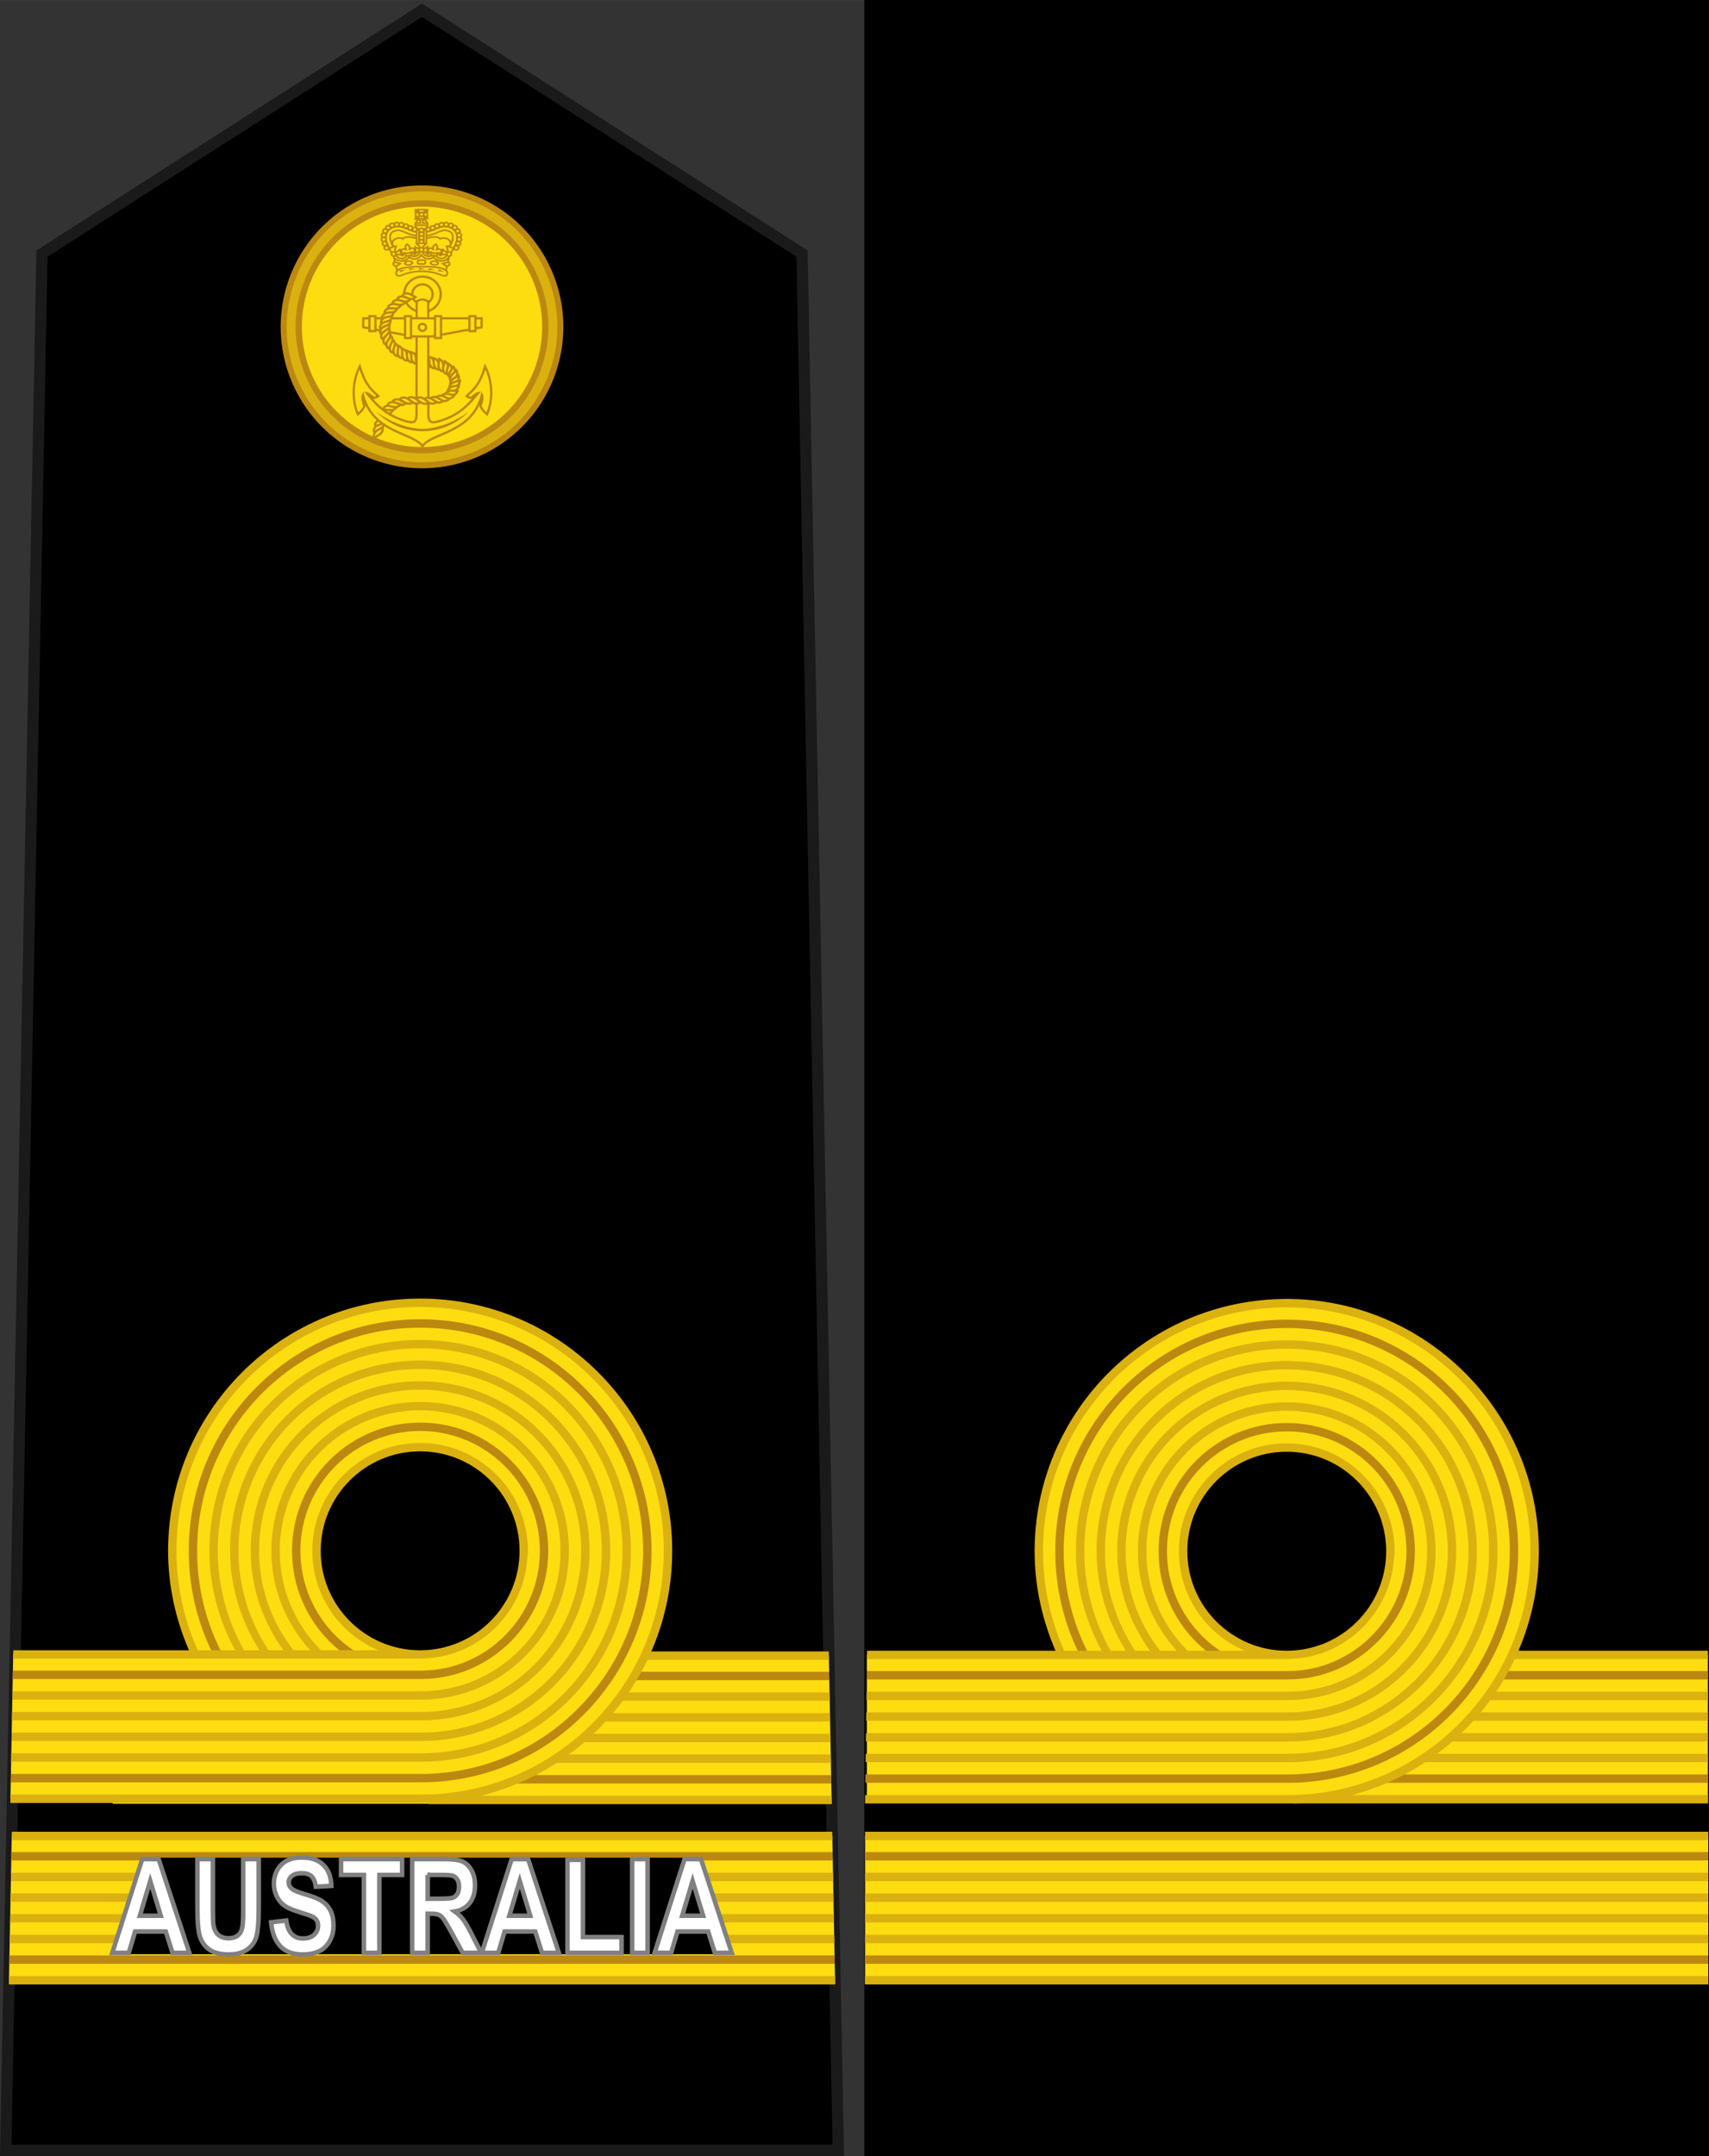
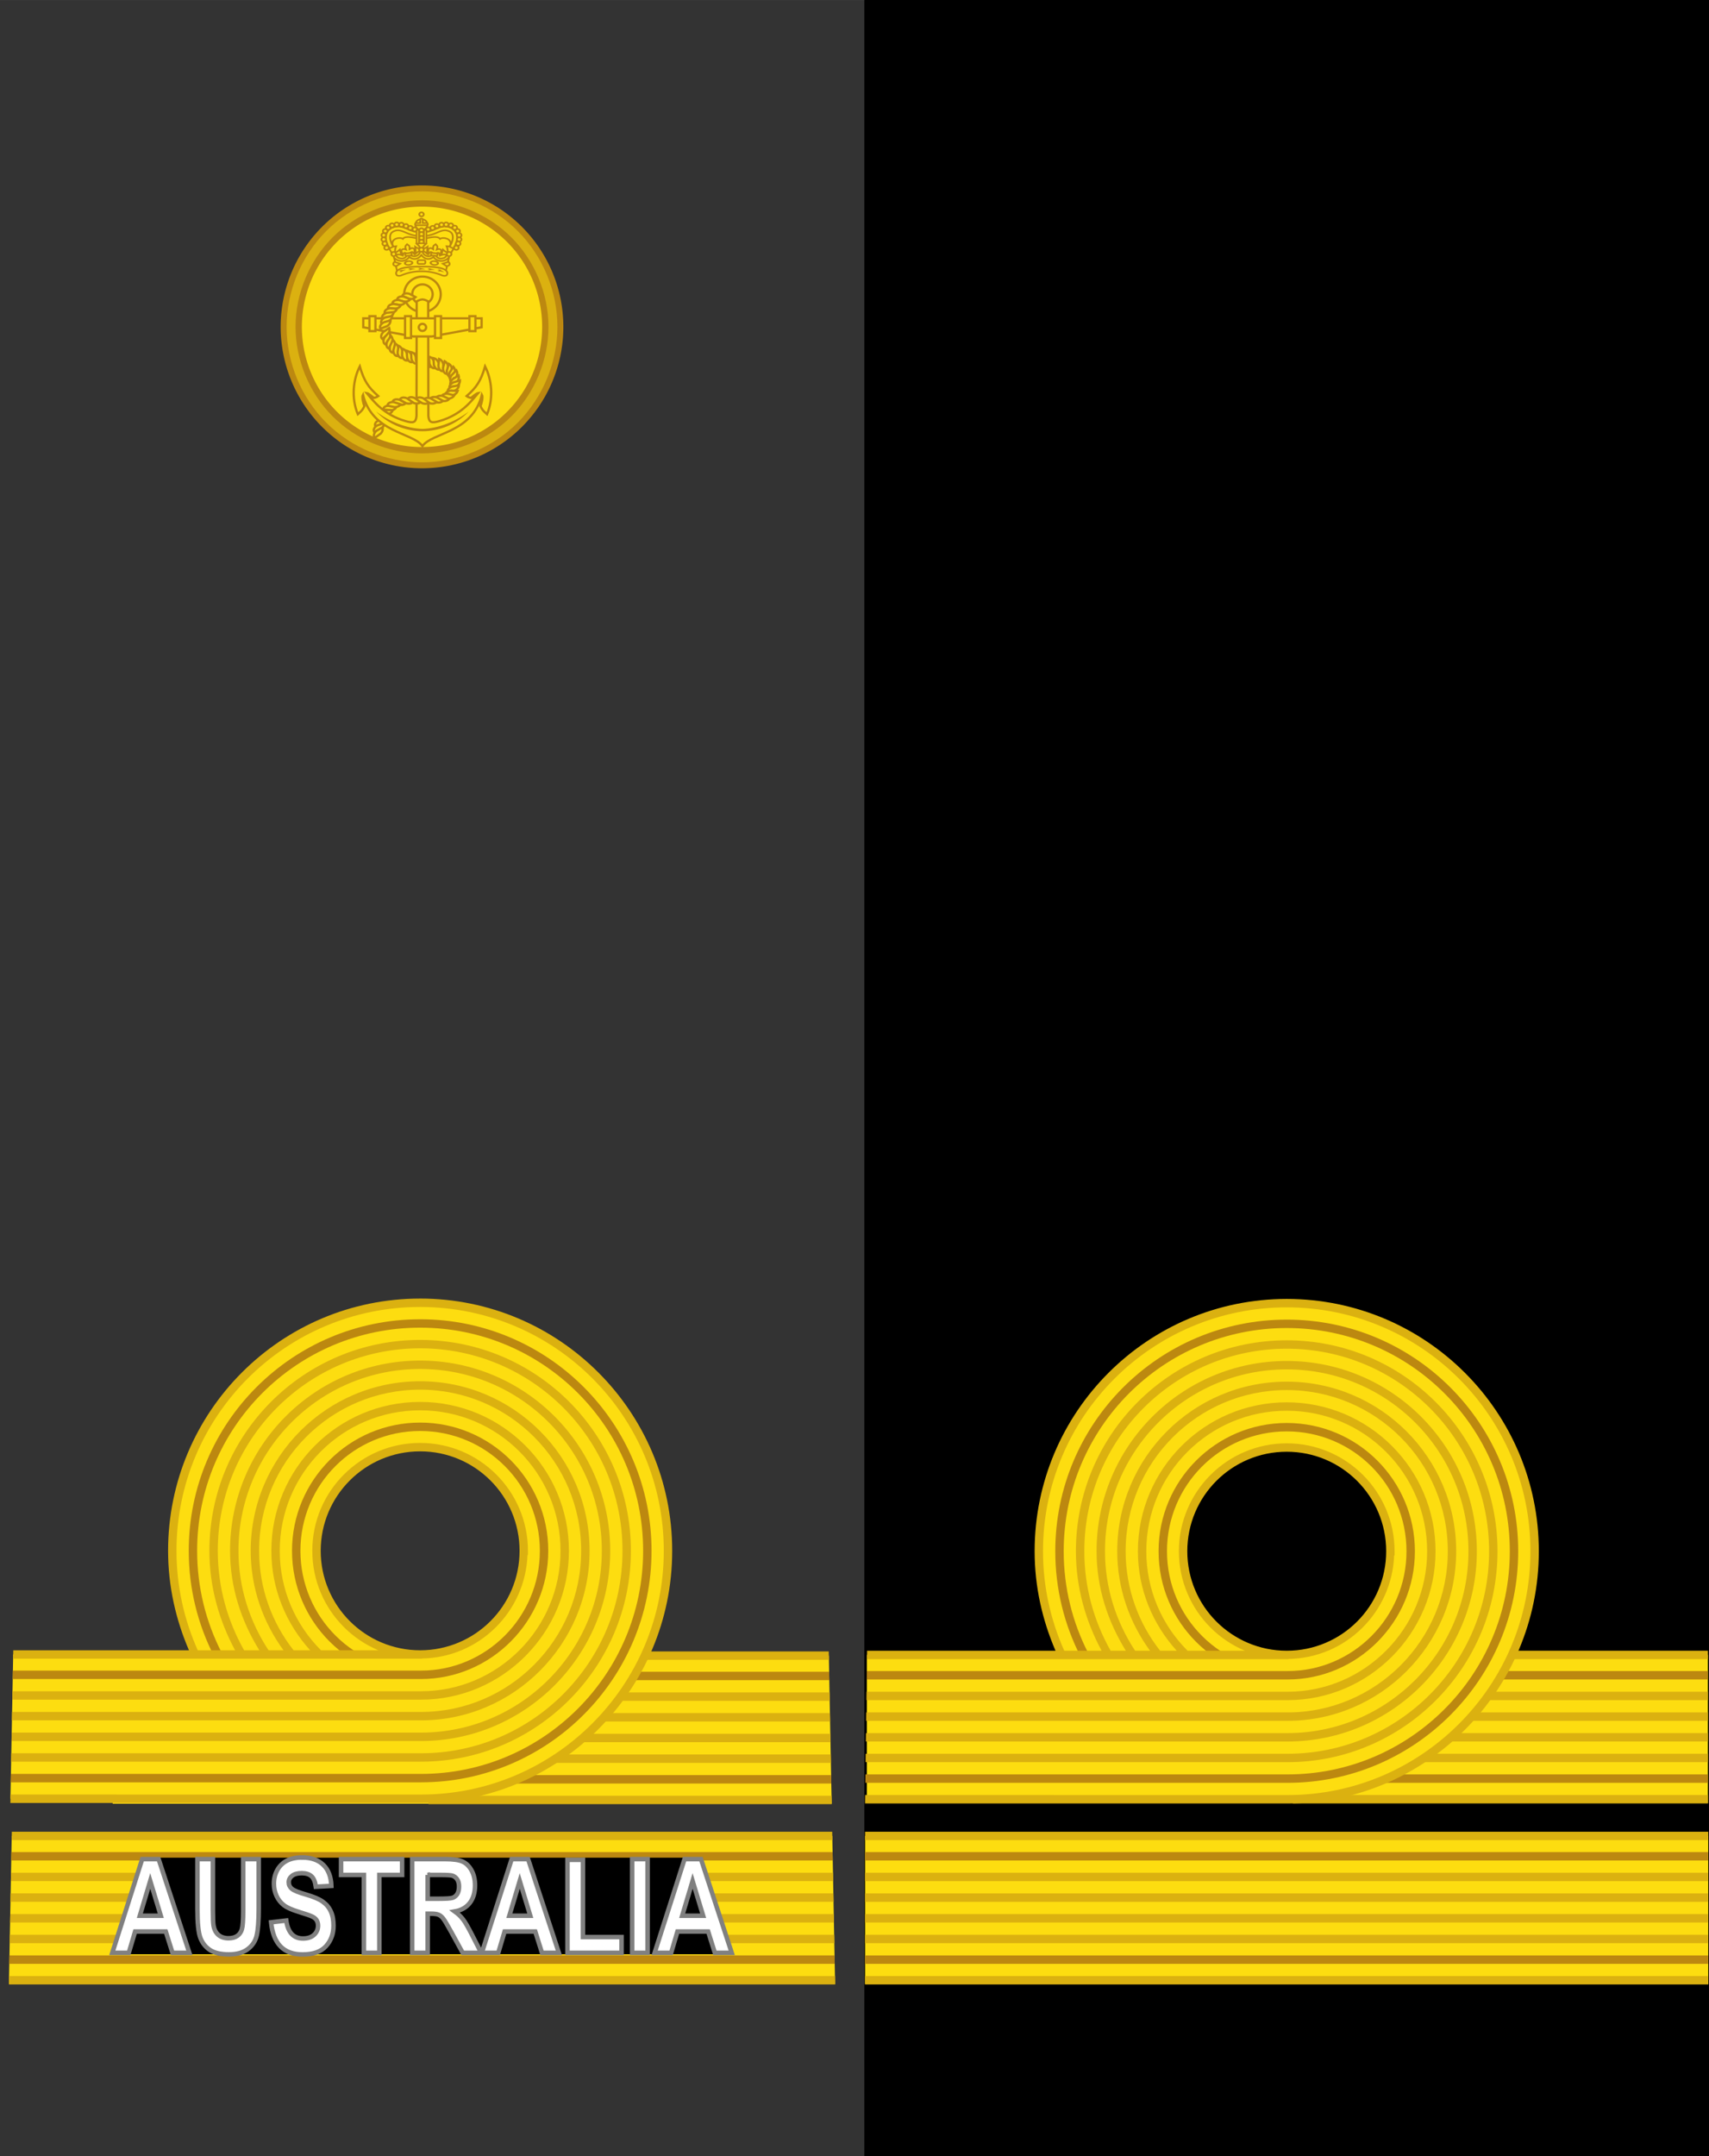
<svg xmlns="http://www.w3.org/2000/svg" xmlns:ns1="http://www.inkscape.org/namespaces/inkscape" xmlns:ns2="http://sodipodi.sourceforge.net/DTD/sodipodi-0.dtd" width="42.826mm" height="53.996mm" viewBox="0 0 151.747 191.323" id="svg9481" version="1.1" ns1:version="0.92.0 r15299" ns2:docname="Australia-Navy-OF-2-collected.svg">
  <rect x="0" y="0" width="151.747" height="191.323" fill="#333333" stroke="none" />
  <defs id="defs9483" />
  <ns2:namedview id="base" pagecolor="#ffffff" bordercolor="#666666" borderopacity="1.0" ns1:pageopacity="0.0" ns1:pageshadow="2" ns1:zoom="4.7536407" ns1:cx="94.379934" ns1:cy="48.406427" ns1:document-units="px" ns1:current-layer="layer1" showgrid="false" fit-margin-top="0" fit-margin-left="0" fit-margin-right="0" fit-margin-bottom="0" ns1:window-width="1920" ns1:window-height="1137" ns1:window-x="-8" ns1:window-y="-8" ns1:window-maximized="1" ns1:snap-bbox="true" ns1:snap-bbox-midpoints="true" />
  <g ns1:label="Layer 1" ns1:groupmode="layer" id="layer1" transform="translate(156.758,-436.545)">
    <path ns2:nodetypes="cccccc" ns1:connector-curvature="0" id="path22256" d="m -79.511,437.045 v 190.323 h 37 37 V 437.045 Z" style="fill:#000000;fill-opacity:1;fill-rule:evenodd;stroke:#000000;stroke-width:1;stroke-linecap:butt;stroke-linejoin:miter;stroke-miterlimit:4;stroke-dasharray:none;stroke-opacity:1" />
    <g id="g16310" transform="translate(-568.701,29.626)">
      <path style="display:inline;fill:#fddd10;fill-opacity:1;fill-rule:evenodd;stroke:none;stroke-width:1;stroke-linecap:butt;stroke-linejoin:miter;stroke-miterlimit:4;stroke-dasharray:none;stroke-opacity:1" d="m 488.756,569.836 v 13.144 h 74.868 v -13.144 z" id="path16312" ns1:connector-curvature="0" ns2:nodetypes="ccccc" />
      <path style="color:#000000;font-style:normal;font-variant:normal;font-weight:normal;font-stretch:normal;font-size:medium;line-height:normal;font-family:sans-serif;text-indent:0;text-align:start;text-decoration:none;text-decoration-line:none;text-decoration-style:solid;text-decoration-color:#000000;letter-spacing:normal;word-spacing:normal;text-transform:none;writing-mode:lr-tb;direction:ltr;baseline-shift:baseline;text-anchor:start;white-space:normal;clip-rule:nonzero;display:inline;overflow:visible;visibility:visible;opacity:1;isolation:auto;mix-blend-mode:normal;color-interpolation:sRGB;color-interpolation-filters:linearRGB;solid-color:#000000;solid-opacity:1;fill:#dbb110;fill-opacity:1;fill-rule:evenodd;stroke:none;stroke-width:1;stroke-linecap:butt;stroke-linejoin:miter;stroke-miterlimit:4;stroke-dasharray:none;stroke-dashoffset:0;stroke-opacity:1;color-rendering:auto;image-rendering:auto;shape-rendering:auto;text-rendering:auto;enable-background:accumulate" d="m 488.756,569.465 v 0.746 h 74.868 v -0.746 z m 0,3.639 v 0.746 h 74.868 v -0.746 z m 0,1.835 v 0.746 h 74.868 v -0.746 z m 0,1.835 v 0.746 h 74.868 v -0.746 z m 0,1.835 v 0.746 h 74.868 v -0.746 z m 0,3.663 v 0.746 h 74.868 v -0.746 z" id="path16314" ns1:connector-curvature="0" ns2:nodetypes="ccccccccccccccccccccccccccccccccccc" />
      <path ns1:connector-curvature="0" id="path16316" d="m 488.756,571.269 v 0.746 h 74.868 v -0.746 z m 0,9.173 v 0.746 h 74.868 v -0.746 z" style="color:#000000;font-style:normal;font-variant:normal;font-weight:normal;font-stretch:normal;font-size:medium;line-height:normal;font-family:sans-serif;text-indent:0;text-align:start;text-decoration:none;text-decoration-line:none;text-decoration-style:solid;text-decoration-color:#000000;letter-spacing:normal;word-spacing:normal;text-transform:none;writing-mode:lr-tb;direction:ltr;baseline-shift:baseline;text-anchor:start;white-space:normal;clip-rule:nonzero;display:inline;overflow:visible;visibility:visible;opacity:1;isolation:auto;mix-blend-mode:normal;color-interpolation:sRGB;color-interpolation-filters:linearRGB;solid-color:#000000;solid-opacity:1;fill:#bc8810;fill-opacity:1;fill-rule:evenodd;stroke:none;stroke-width:1;stroke-linecap:butt;stroke-linejoin:miter;stroke-miterlimit:4;stroke-dasharray:none;stroke-dashoffset:0;stroke-opacity:1;color-rendering:auto;image-rendering:auto;shape-rendering:auto;text-rendering:auto;enable-background:accumulate" ns2:nodetypes="cccccccccccc" />
    </g>
    <g id="g16360" transform="matrix(0.746,0,0,0.746,-306.574,-33.13)">
      <path ns2:nodetypes="ccccc" ns1:connector-curvature="0" id="path16362" transform="translate(-375.133,275.354)" d="m 692.561,551.094 -0.291,17.618 h 86.973 v -17.618 z" style="fill:#fddd10;fill-opacity:1;fill-rule:evenodd;stroke:none;stroke-width:1;stroke-linecap:butt;stroke-linejoin:miter;stroke-miterlimit:4;stroke-dasharray:none;stroke-opacity:1" />
      <path ns2:nodetypes="cccccccccccccccccccccccccccccccccccc" ns1:connector-curvature="0" id="path16364" transform="translate(-375.133,275.354)" d="m 729.854,550.596 v 1 h 49.389 v -1 h -49.389 z m 0,4.877 v 1 h 49.389 v -1 h -49.389 z m 0,2.459 v 1 h 49.389 v -1 h -49.389 z m 0,2.459 v 1 h 49.389 v -1 h -49.389 z m 0,2.459 v 1 h 49.389 v -1 h -49.389 z m 0,4.91 v 1 h 49.389 v -1 h -49.389 z" style="color:#000000;font-style:normal;font-variant:normal;font-weight:normal;font-stretch:normal;font-size:medium;line-height:normal;font-family:sans-serif;text-indent:0;text-align:start;text-decoration:none;text-decoration-line:none;text-decoration-style:solid;text-decoration-color:#000000;letter-spacing:normal;word-spacing:normal;text-transform:none;writing-mode:lr-tb;direction:ltr;baseline-shift:baseline;text-anchor:start;white-space:normal;clip-rule:nonzero;display:inline;overflow:visible;visibility:visible;opacity:1;isolation:auto;mix-blend-mode:normal;color-interpolation:sRGB;color-interpolation-filters:linearRGB;solid-color:#000000;solid-opacity:1;fill:#dbb110;fill-opacity:1;fill-rule:evenodd;stroke:none;stroke-width:1;stroke-linecap:butt;stroke-linejoin:miter;stroke-miterlimit:4;stroke-dasharray:none;stroke-dashoffset:0;stroke-opacity:1;color-rendering:auto;image-rendering:auto;shape-rendering:auto;text-rendering:auto;enable-background:accumulate" />
      <path ns1:connector-curvature="0" id="path16366" transform="translate(-375.133,275.354)" d="m 729.854,553.014 v 1 h 49.389 v -1 h -49.389 z m 0,12.295 v 1 h 49.389 v -1 h -49.389 z" style="color:#000000;font-style:normal;font-variant:normal;font-weight:normal;font-stretch:normal;font-size:medium;line-height:normal;font-family:sans-serif;text-indent:0;text-align:start;text-decoration:none;text-decoration-line:none;text-decoration-style:solid;text-decoration-color:#000000;letter-spacing:normal;word-spacing:normal;text-transform:none;writing-mode:lr-tb;direction:ltr;baseline-shift:baseline;text-anchor:start;white-space:normal;clip-rule:nonzero;display:inline;overflow:visible;visibility:visible;opacity:1;isolation:auto;mix-blend-mode:normal;color-interpolation:sRGB;color-interpolation-filters:linearRGB;solid-color:#000000;solid-opacity:1;fill:#bc8810;fill-opacity:1;fill-rule:evenodd;stroke:none;stroke-width:1;stroke-linecap:butt;stroke-linejoin:miter;stroke-miterlimit:4;stroke-dasharray:none;stroke-dashoffset:0;stroke-opacity:1;color-rendering:auto;image-rendering:auto;shape-rendering:auto;text-rendering:auto;enable-background:accumulate" ns2:nodetypes="cccccccccccc" />
      <path id="path16368" transform="translate(0,352.362)" d="m 353.98,432.242 c -16.297,0 -29.508,13.211 -29.508,29.508 0,4.345 0.939,8.47 2.439,12.26 l -22.905,0.076 v 17.164 l 50.075,0.004 c 16.195,0.004 29.406,-13.207 29.406,-29.504 1e-5,-16.297 -13.211,-29.508 -29.508,-29.508 z m 0,17.172 c 6.813,0 12.336,5.523 12.336,12.336 0,6.813 -5.523,12.336 -12.336,12.336 -1.703,0 -3.325,-0.345 -4.801,-0.969 -1.476,-0.624 -2.806,-1.528 -3.922,-2.645 -2.232,-2.232 -3.613,-5.316 -3.613,-8.723 0,-6.813 5.523,-12.336 12.336,-12.336 z" style="fill:#fddd10;fill-opacity:1;stroke:none;stroke-width:0.984;stroke-linejoin:round;stroke-miterlimit:4;stroke-dasharray:none;stroke-opacity:1" ns1:connector-curvature="0" ns2:nodetypes="csccccsccsssssss" />
      <g id="g16370">
        <g id="g16372">
          <path ns1:connector-curvature="0" id="path16374" transform="translate(-375.133,275.354)" d="m 729.113,511.209 c -15.209,0 -27.549,12.342 -27.549,27.551 0,4.517 1.089,8.783 3.018,12.547 l 0.889,-0.457 c -1.858,-3.626 -2.906,-7.733 -2.906,-12.09 0,-14.669 11.88,-26.551 26.549,-26.551 14.669,0 26.549,11.882 26.549,26.551 0,14.669 -11.883,26.549 -26.447,26.549 h -50.247 l -0.014,1 h 50.261 c 15.109,0 27.447,-12.34 27.447,-27.549 0,-15.209 -12.34,-27.551 -27.549,-27.551 z m 0,12.295 c -8.419,0 -15.254,6.837 -15.254,15.256 0,4.209 1.707,8.025 4.467,10.785 0.734,0.734 1.543,1.394 2.414,1.967 l 0.551,-0.836 c -0.814,-0.535 -1.572,-1.152 -2.258,-1.838 -2.58,-2.58 -4.174,-6.139 -4.174,-10.078 0,-7.878 6.376,-14.256 14.254,-14.256 7.878,0 14.254,6.378 14.254,14.256 0,7.878 -6.38,14.254 -14.152,14.254 h -50.083 l -0.014,1 h 50.097 c 8.32,0 15.152,-6.835 15.152,-15.254 0,-8.419 -6.835,-15.256 -15.254,-15.256 z" style="color:#000000;font-style:normal;font-variant:normal;font-weight:normal;font-stretch:normal;font-size:medium;line-height:normal;font-family:sans-serif;text-indent:0;text-align:start;text-decoration:none;text-decoration-line:none;text-decoration-style:solid;text-decoration-color:#000000;letter-spacing:normal;word-spacing:normal;text-transform:none;writing-mode:lr-tb;direction:ltr;baseline-shift:baseline;text-anchor:start;white-space:normal;clip-rule:nonzero;display:inline;overflow:visible;visibility:visible;opacity:1;isolation:auto;mix-blend-mode:normal;color-interpolation:sRGB;color-interpolation-filters:linearRGB;solid-color:#000000;solid-opacity:1;fill:#bc8810;fill-opacity:1;fill-rule:evenodd;stroke:none;stroke-width:1;stroke-linecap:butt;stroke-linejoin:miter;stroke-miterlimit:4;stroke-dasharray:none;stroke-dashoffset:0;stroke-opacity:1;color-rendering:auto;image-rendering:auto;shape-rendering:auto;text-rendering:auto;enable-background:accumulate" ns2:nodetypes="csccssssccsscccssccsssssccsscc" />
          <path ns1:connector-curvature="0" id="path16376" transform="translate(-375.133,275.354)" d="m 729.113,508.75 c -16.567,0 -30.008,13.443 -30.008,30.01 0,4.211 0.919,8.198 2.486,11.836 h -22.427 l -0.014,1 h 49.962 0.205 v -0.021 c 6.816,-0.11 12.314,-5.537 12.58,-12.314 h 0.051 v -0.5 c 0,-7.083 -5.753,-12.836 -12.836,-12.836 -7.083,0 -12.836,5.753 -12.836,12.836 0,3.542 1.437,6.754 3.76,9.076 1.161,1.161 2.544,2.1 4.08,2.75 0.01,0.004 0.021,0.006 0.031,0.01 h -6.873 l 0.019,-0.019 c -3.025,-3.025 -4.895,-7.198 -4.895,-11.816 0,-9.236 7.477,-16.715 16.713,-16.715 9.236,0 16.713,7.479 16.713,16.715 0,9.236 -7.48,16.713 -16.611,16.713 h -50.116 l -0.012,1 h 50.128 c 9.677,0 17.611,-7.936 17.611,-17.713 0,-9.777 -7.936,-17.715 -17.713,-17.715 -9.777,0 -17.713,7.938 -17.713,17.715 0,4.568 1.779,8.694 4.621,11.836 h -1.975 c -2.566,-3.261 -4.105,-7.363 -4.105,-11.836 0,-10.594 8.577,-19.174 19.172,-19.174 10.594,0 19.172,8.579 19.172,19.174 0,10.594 -8.581,19.172 -19.07,19.172 h -50.148 l -0.014,1 h 50.161 c 11.035,0 20.07,-9.037 20.07,-20.172 0,-11.135 -9.037,-20.174 -20.172,-20.174 -11.135,0 -20.172,9.039 -20.172,20.174 0,4.434 1.475,8.506 3.902,11.836 h -1.775 c -2.239,-3.406 -3.586,-7.453 -3.586,-11.836 0,-11.952 9.678,-21.633 21.631,-21.633 11.952,0 21.631,9.68 21.631,21.633 0,11.952 -9.681,21.631 -21.529,21.631 h -50.181 l -0.014,1 h 50.194 c 12.393,0 22.529,-10.138 22.529,-22.631 0,-12.493 -10.138,-22.633 -22.631,-22.633 -12.493,0 -22.631,10.14 -22.631,22.633 0,4.364 1.344,8.378 3.486,11.836 h -1.812 c -1.98,-3.499 -3.133,-7.527 -3.133,-11.836 0,-13.311 10.779,-24.092 24.09,-24.092 13.311,0 24.09,10.781 24.09,24.092 0,13.311 -10.782,24.09 -23.988,24.09 h -50.214 l -0.014,1 h 50.228 c 13.751,0 24.988,-11.239 24.988,-25.09 0,-13.851 -11.239,-25.092 -25.09,-25.092 -13.851,0 -25.09,11.241 -25.09,25.092 0,4.295 1.155,8.3 3.059,11.836 h -4.443 c -1.619,-3.616 -2.533,-7.616 -2.533,-11.836 0,-16.027 12.981,-29.01 29.008,-29.01 16.027,0 29.008,12.983 29.008,29.01 0,16.027 -12.984,29.008 -28.906,29.004 l -50.278,-0.004 -0.014,1 50.292,0.004 c 16.467,0.004 29.906,-13.437 29.906,-30.004 C 759.121,522.193 745.68,508.75 729.113,508.75 Z m 0,18.174 c 6.543,0 11.836,5.293 11.836,11.836 0,6.543 -5.293,11.836 -11.836,11.836 -1.636,0 -3.192,-0.333 -4.607,-0.932 -1.416,-0.599 -2.69,-1.464 -3.762,-2.535 -2.142,-2.142 -3.467,-5.098 -3.467,-8.369 0,-6.543 5.293,-11.836 11.836,-11.836 z" style="color:#000000;font-style:normal;font-variant:normal;font-weight:normal;font-stretch:normal;font-size:medium;line-height:normal;font-family:sans-serif;text-indent:0;text-align:start;text-decoration:none;text-decoration-line:none;text-decoration-style:solid;text-decoration-color:#000000;letter-spacing:normal;word-spacing:normal;text-transform:none;writing-mode:lr-tb;direction:ltr;baseline-shift:baseline;text-anchor:start;white-space:normal;clip-rule:nonzero;display:inline;overflow:visible;visibility:visible;opacity:1;isolation:auto;mix-blend-mode:normal;color-interpolation:sRGB;color-interpolation-filters:linearRGB;solid-color:#000000;solid-opacity:1;fill:#dbb110;fill-opacity:1;fill-rule:evenodd;stroke:none;stroke-width:1;stroke-linecap:butt;stroke-linejoin:miter;stroke-miterlimit:4;stroke-dasharray:none;stroke-dashoffset:0;stroke-opacity:1;color-rendering:auto;image-rendering:auto;shape-rendering:auto;text-rendering:auto;enable-background:accumulate" ns2:nodetypes="ssccccccccssssccccssssccssssccssssccssssccssssccssssccssssccssssccssscccccssssssss" />
        </g>
      </g>
    </g>
    <g transform="translate(0,-2.9999998e-6)" id="layer1-8" ns1:label="Layer 1">
      <g id="g23248" style="display:inline" transform="translate(-495.598,29.626)">
-         <path ns2:nodetypes="ccccccc" ns1:connector-curvature="0" id="path54940" d="m 413.274,597.742 -3.219,-168.323 -33.744,-21.595 -33.744,21.595 -3.219,168.323 h 36.963 z" style="fill:#000000;fill-opacity:1;fill-rule:evenodd;stroke:#1a1a1a;stroke-width:1;stroke-linecap:butt;stroke-linejoin:miter;stroke-miterlimit:4;stroke-dasharray:none;stroke-opacity:1" />
        <g id="g23236" transform="translate(-6.05e-4)">
          <g transform="translate(-149.878)" id="g8518">
            <path id="path8444-4" transform="translate(-110.839,407.23)" d="M 609.781,146.605 609.562,159.75 h 63.842 l -0.252,-13.145 z m -9.182,16 -0.25,13.145 h 73.359 l -0.25,-13.145 z" style="display:inline;fill:#fddd10;fill-opacity:1;fill-rule:evenodd;stroke:none;stroke-width:1;stroke-linecap:butt;stroke-linejoin:miter;stroke-miterlimit:4;stroke-dasharray:none;stroke-opacity:1" ns1:connector-curvature="0" />
            <path id="path8446-9" transform="translate(-110.839,407.23)" d="m 637.604,146.234 v 0.746 h 35.557 l -0.016,-0.746 h -35.541 z m 0,3.639 v 0.746 h 35.625 l -0.014,-0.746 H 637.604 Z m 0,1.834 v 0.746 h 35.66 l -0.014,-0.746 h -35.646 z m 0,1.836 v 0.746 h 35.695 l -0.014,-0.746 h -35.682 z m 0,1.834 v 0.746 h 35.73 l -0.014,-0.746 h -35.717 z m 0,3.664 v 0.746 h 35.801 l -0.014,-0.746 h -35.787 z m -36.996,3.193 -0.014,0.746 h 72.871 l -0.014,-0.746 h -72.844 z m -0.07,3.639 -0.014,0.746 h 73.012 l -0.014,-0.746 h -72.984 z m -0.035,1.834 -0.014,0.746 h 73.082 l -0.014,-0.746 h -73.055 z m -0.035,1.836 -0.014,0.746 h 73.152 l -0.014,-0.746 h -73.125 z m -0.035,1.834 -0.014,0.746 h 73.223 l -0.014,-0.746 h -73.195 z m -0.07,3.664 -0.014,0.746 h 73.363 l -0.014,-0.746 h -73.336 z" style="color:#000000;font-style:normal;font-variant:normal;font-weight:normal;font-stretch:normal;font-size:medium;line-height:normal;font-family:sans-serif;text-indent:0;text-align:start;text-decoration:none;text-decoration-line:none;text-decoration-style:solid;text-decoration-color:#000000;letter-spacing:normal;word-spacing:normal;text-transform:none;writing-mode:lr-tb;direction:ltr;baseline-shift:baseline;text-anchor:start;white-space:normal;clip-rule:nonzero;display:inline;overflow:visible;visibility:visible;opacity:1;isolation:auto;mix-blend-mode:normal;color-interpolation:sRGB;color-interpolation-filters:linearRGB;solid-color:#000000;solid-opacity:1;fill:#dbb110;fill-opacity:1;fill-rule:evenodd;stroke:none;stroke-width:1;stroke-linecap:butt;stroke-linejoin:miter;stroke-miterlimit:4;stroke-dasharray:none;stroke-dashoffset:0;stroke-opacity:1;color-rendering:auto;image-rendering:auto;shape-rendering:auto;text-rendering:auto;enable-background:accumulate" ns1:connector-curvature="0" />
            <path id="path8499" transform="translate(-110.839,407.23)" d="m 637.604,148.039 v 0.746 h 35.59 l -0.014,-0.746 h -35.576 z m 0,9.172 v 0.746 h 35.766 l -0.014,-0.746 h -35.752 z m -37.031,6.828 -0.014,0.746 h 72.941 l -0.014,-0.746 h -72.914 z m -0.176,9.172 -0.014,0.746 h 73.293 l -0.014,-0.746 h -73.266 z" style="color:#000000;font-style:normal;font-variant:normal;font-weight:normal;font-stretch:normal;font-size:medium;line-height:normal;font-family:sans-serif;text-indent:0;text-align:start;text-decoration:none;text-decoration-line:none;text-decoration-style:solid;text-decoration-color:#000000;letter-spacing:normal;word-spacing:normal;text-transform:none;writing-mode:lr-tb;direction:ltr;baseline-shift:baseline;text-anchor:start;white-space:normal;clip-rule:nonzero;display:inline;overflow:visible;visibility:visible;opacity:1;isolation:auto;mix-blend-mode:normal;color-interpolation:sRGB;color-interpolation-filters:linearRGB;solid-color:#000000;solid-opacity:1;fill:#bc8810;fill-opacity:1;fill-rule:evenodd;stroke:none;stroke-width:1;stroke-linecap:butt;stroke-linejoin:miter;stroke-miterlimit:4;stroke-dasharray:none;stroke-dashoffset:0;stroke-opacity:1;color-rendering:auto;image-rendering:auto;shape-rendering:auto;text-rendering:auto;enable-background:accumulate" ns1:connector-curvature="0" />
          </g>
          <g id="g8532" transform="matrix(0.746,0,0,0.746,112.238,-62.759)">
            <path id="path8540" transform="matrix(1.34,0,0,1.34,-499.886,629.946)" d="m 637.053,115.387 c -12.159,0 -22.016,9.857 -22.016,22.016 0,3.241 0.701,6.319 1.82,9.146 l -15.951,0.053 -0.246,12.811 36.467,0.004 c 12.082,0.003 21.939,-9.855 21.939,-22.014 0,-12.159 -9.855,-22.014 -22.014,-22.014 v -0.002 z m 0,12.812 c 5.083,0 9.203,4.12 9.203,9.203 0,5.083 -4.12,9.203 -9.203,9.203 -1.271,0 -2.481,-0.257 -3.582,-0.723 -1.101,-0.466 -2.093,-1.14 -2.926,-1.973 -1.666,-1.666 -2.697,-3.966 -2.697,-6.508 0,-5.083 4.122,-9.203 9.205,-9.203 z" style="fill:#fddd10;fill-opacity:1;stroke:none;stroke-width:0.984;stroke-linejoin:round;stroke-miterlimit:4;stroke-dasharray:none;stroke-opacity:1" ns1:connector-curvature="0" />
            <g id="g8542">
              <g id="g8544">
                <path id="path8546" transform="matrix(1.34,0,0,1.34,-499.886,629.946)" d="m 637.051,116.85 c -11.347,0 -20.553,9.208 -20.553,20.555 0,3.37 0.813,6.554 2.252,9.361 l 0.662,-0.342 c -1.387,-2.706 -2.168,-5.769 -2.168,-9.02 0,-10.944 8.863,-19.809 19.807,-19.809 10.944,0 19.809,8.865 19.809,19.809 0,10.944 -8.866,19.807 -19.732,19.807 h -36.424 l -0.014,0.746 h 36.438 c 11.272,0 20.479,-9.206 20.479,-20.553 0,-11.347 -9.208,-20.555 -20.555,-20.555 z m 0,9.172 c -6.281,0 -11.379,5.102 -11.379,11.383 0,3.14 1.273,5.988 3.332,8.047 0.548,0.548 1.151,1.039 1.801,1.467 l 0.41,-0.623 c -0.607,-0.399 -1.172,-0.859 -1.684,-1.371 -1.925,-1.925 -3.113,-4.581 -3.113,-7.52 0,-5.878 4.755,-10.637 10.633,-10.637 5.878,0 10.635,4.759 10.635,10.637 0,5.878 -4.76,10.635 -10.559,10.635 h -36.248 l -0.014,0.746 h 36.262 c 6.207,0 11.305,-5.1 11.305,-11.381 0,-6.281 -5.1,-11.383 -11.381,-11.383 z" style="color:#000000;font-style:normal;font-variant:normal;font-weight:normal;font-stretch:normal;font-size:medium;line-height:normal;font-family:sans-serif;text-indent:0;text-align:start;text-decoration:none;text-decoration-line:none;text-decoration-style:solid;text-decoration-color:#000000;letter-spacing:normal;word-spacing:normal;text-transform:none;writing-mode:lr-tb;direction:ltr;baseline-shift:baseline;text-anchor:start;white-space:normal;clip-rule:nonzero;display:inline;overflow:visible;visibility:visible;opacity:1;isolation:auto;mix-blend-mode:normal;color-interpolation:sRGB;color-interpolation-filters:linearRGB;solid-color:#000000;solid-opacity:1;fill:#bc8810;fill-opacity:1;fill-rule:evenodd;stroke:none;stroke-width:1;stroke-linecap:butt;stroke-linejoin:miter;stroke-miterlimit:4;stroke-dasharray:none;stroke-dashoffset:0;stroke-opacity:1;color-rendering:auto;image-rendering:auto;shape-rendering:auto;text-rendering:auto;enable-background:accumulate" ns1:connector-curvature="0" />
                <path id="path8548" transform="matrix(1.34,0,0,1.34,-499.886,629.946)" d="m 637.051,115.014 c -12.36,0 -22.387,10.03 -22.387,22.391 0,3.142 0.684,6.116 1.854,8.83 h -15.604 l -0.016,0.746 h 36.152 0.154 v -0.016 c 5.085,-0.082 9.186,-4.131 9.385,-9.188 h 0.039 v -0.373 c 0,-5.285 -4.294,-9.576 -9.578,-9.576 -5.285,0 -9.576,4.292 -9.576,9.576 0,2.642 1.072,5.039 2.805,6.771 0.866,0.866 1.899,1.566 3.045,2.051 0.007,0.003 0.016,0.005 0.023,0.008 h -5.129 l 0.016,-0.014 c -2.257,-2.257 -3.652,-5.371 -3.652,-8.816 0,-6.891 5.578,-12.471 12.469,-12.471 6.891,0 12.471,5.58 12.471,12.471 0,6.891 -5.582,12.469 -12.395,12.469 h -36.283 l -0.014,0.746 h 36.297 c 7.22,0 13.141,-5.921 13.141,-13.215 0,-7.294 -5.923,-13.217 -13.217,-13.217 -7.294,0 -13.215,5.923 -13.215,13.217 0,3.408 1.327,6.486 3.447,8.83 h -1.473 c -1.914,-2.433 -3.062,-5.493 -3.062,-8.83 0,-7.904 6.398,-14.305 14.303,-14.305 7.904,0 14.305,6.4 14.305,14.305 0,7.904 -6.403,14.305 -14.229,14.305 h -36.318 l -0.014,0.746 h 36.332 c 8.233,0 14.975,-6.743 14.975,-15.051 0,-8.307 -6.743,-15.051 -15.051,-15.051 -8.307,0 -15.049,6.743 -15.049,15.051 0,3.308 1.101,6.345 2.912,8.83 h -1.326 c -1.67,-2.542 -2.674,-5.56 -2.674,-8.83 0,-8.917 7.219,-16.141 16.137,-16.141 8.917,0 16.139,7.223 16.139,16.141 0,8.917 -7.223,16.139 -16.062,16.139 h -36.354 l -0.014,0.746 h 36.367 c 9.246,0 16.809,-7.564 16.809,-16.885 0,-9.321 -7.564,-16.887 -16.885,-16.887 -9.321,0 -16.883,7.566 -16.883,16.887 0,3.256 1.001,6.25 2.6,8.83 h -1.352 c -1.478,-2.61 -2.338,-5.615 -2.338,-8.83 0,-9.931 8.042,-17.975 17.973,-17.975 9.931,0 17.975,8.044 17.975,17.975 0,9.931 -8.046,17.973 -17.898,17.973 h -36.389 l -0.014,0.746 h 36.402 c 10.259,0 18.645,-8.385 18.645,-18.719 0,-10.334 -8.387,-18.721 -18.721,-18.721 -10.334,0 -18.719,8.387 -18.719,18.721 0,3.205 0.863,6.192 2.283,8.83 h -3.316 c -1.208,-2.698 -1.889,-5.681 -1.889,-8.83 0,-11.957 9.683,-21.645 21.641,-21.645 11.957,0 21.643,9.687 21.643,21.645 0,11.957 -9.687,21.642 -21.566,21.639 l -36.459,-0.002 -0.014,0.746 36.473,0.002 c 12.285,0.003 22.312,-10.024 22.312,-22.385 1.4e-4,-12.361 -10.028,-22.391 -22.389,-22.391 z m 0,13.561 c 4.881,0 8.832,3.949 8.832,8.83 0,4.881 -3.951,8.83 -8.832,8.83 -1.22,0 -2.381,-0.249 -3.438,-0.695 -1.056,-0.447 -2.005,-1.091 -2.805,-1.891 -1.598,-1.598 -2.588,-3.803 -2.588,-6.244 0,-4.881 3.949,-8.83 8.83,-8.83 z" style="color:#000000;font-style:normal;font-variant:normal;font-weight:normal;font-stretch:normal;font-size:medium;line-height:normal;font-family:sans-serif;text-indent:0;text-align:start;text-decoration:none;text-decoration-line:none;text-decoration-style:solid;text-decoration-color:#000000;letter-spacing:normal;word-spacing:normal;text-transform:none;writing-mode:lr-tb;direction:ltr;baseline-shift:baseline;text-anchor:start;white-space:normal;clip-rule:nonzero;display:inline;overflow:visible;visibility:visible;opacity:1;isolation:auto;mix-blend-mode:normal;color-interpolation:sRGB;color-interpolation-filters:linearRGB;solid-color:#000000;solid-opacity:1;fill:#dbb110;fill-opacity:1;fill-rule:evenodd;stroke:none;stroke-width:1;stroke-linecap:butt;stroke-linejoin:miter;stroke-miterlimit:4;stroke-dasharray:none;stroke-dashoffset:0;stroke-opacity:1;color-rendering:auto;image-rendering:auto;shape-rendering:auto;text-rendering:auto;enable-background:accumulate" ns1:connector-curvature="0" />
              </g>
            </g>
          </g>
        </g>
        <g id="g19395" transform="translate(698.139,1.62)">
          <g id="g19397" transform="translate(-418.73,379.451)">
            <path id="circle19399" d="M 109.452,54.851 A 12.549,12.549 0 0 1 96.903,67.401 12.549,12.549 0 0 1 84.353,54.851 12.549,12.549 0 0 1 96.903,42.302 12.549,12.549 0 0 1 109.452,54.851 Z" style="fill:#bc8810;fill-opacity:1;stroke:none;stroke-width:1;stroke-linejoin:round;stroke-miterlimit:4;stroke-dasharray:none;stroke-opacity:1" ns1:connector-curvature="0" />
            <path id="circle19401" d="M 107.57,54.851 A 10.667,10.667 0 0 1 96.903,65.518 10.667,10.667 0 0 1 86.235,54.851 10.667,10.667 0 0 1 96.903,44.184 10.667,10.667 0 0 1 107.57,54.851 Z" style="fill:#fddd10;fill-opacity:1;stroke:none;stroke-width:1;stroke-linejoin:round;stroke-miterlimit:4;stroke-dasharray:none;stroke-opacity:1" ns1:connector-curvature="0" />
            <path style="color:#000000;font-style:normal;font-variant:normal;font-weight:normal;font-stretch:normal;font-size:medium;line-height:normal;font-family:sans-serif;text-indent:0;text-align:start;text-decoration:none;text-decoration-line:none;text-decoration-style:solid;text-decoration-color:#000000;letter-spacing:normal;word-spacing:normal;text-transform:none;writing-mode:lr-tb;direction:ltr;baseline-shift:baseline;text-anchor:start;white-space:normal;clip-rule:nonzero;display:inline;overflow:visible;visibility:visible;opacity:1;isolation:auto;mix-blend-mode:normal;color-interpolation:sRGB;color-interpolation-filters:linearRGB;solid-color:#000000;solid-opacity:1;fill:#dbb110;fill-opacity:1;fill-rule:nonzero;stroke:none;stroke-width:0.7;stroke-linecap:butt;stroke-linejoin:round;stroke-miterlimit:4;stroke-dasharray:none;stroke-dashoffset:0;stroke-opacity:1;color-rendering:auto;image-rendering:auto;shape-rendering:auto;text-rendering:auto;enable-background:accumulate" d="m 96.904,42.83 c -3.153,-3.97e-4 -6.273,1.289 -8.503,3.518 -2.23,2.229 -3.52,5.35 -3.521,8.503 2.48e-4,3.153 1.291,6.274 3.521,8.503 2.23,2.229 5.35,3.519 8.503,3.518 3.152,-2.49e-4 6.272,-1.292 8.501,-3.521 2.229,-2.229 3.52,-5.348 3.521,-8.501 -2.5e-4,-3.152 -1.292,-6.272 -3.521,-8.501 -2.229,-2.229 -5.348,-3.52 -8.501,-3.521 z m 0,0.793 c 2.934,2.27e-4 5.863,1.215 7.938,3.29 2.075,2.075 3.29,5.004 3.29,7.938 -2.3e-4,2.934 -1.215,5.863 -3.29,7.938 -2.075,2.075 -5.004,3.29 -7.938,3.29 -2.935,3.74e-4 -5.865,-1.213 -7.94,-3.288 -2.075,-2.075 -3.29,-5.005 -3.29,-7.94 2.36e-4,-2.935 1.215,-5.865 3.29,-7.94 2.075,-2.075 5.005,-3.289 7.94,-3.288 z" id="path19403" ns1:connector-curvature="0" />
          </g>
          <g id="g19405" transform="matrix(0.269,0,0,0.26,-214.852,258.984)" style="display:inline;fill:#fddd10;fill-opacity:1;stroke:#bc8810;stroke-width:0.757;stroke-miterlimit:4;stroke-dasharray:none;stroke-opacity:1">
            <path style="display:inline;fill:#fddd10;fill-opacity:1;stroke:#bc8810;stroke-width:0.757;stroke-miterlimit:4;stroke-dasharray:none;stroke-opacity:1" ns1:connector-curvature="0" id="path19407" d="m -408.422,701.189 2.276,0.531 c -0.641,1.125 -1.954,1.129 -1.954,1.129 l -2.366,-0.308 c 0.062,-1.463 2.044,-1.352 2.044,-1.352 z" stroke-miterlimit="3.864" ns2:nodetypes="ccccc" />
            <path ns2:nodetypes="ccccc" stroke-miterlimit="3.864" d="m -409.674,702.65 2.336,0.069 c -0.406,1.23 -1.692,1.494 -1.692,1.494 l -2.38,0.166 c -0.229,-1.446 1.735,-1.73 1.735,-1.73 z" id="path19409" ns1:connector-curvature="0" style="display:inline;fill:#fddd10;fill-opacity:1;stroke:#bc8810;stroke-width:0.757;stroke-miterlimit:4;stroke-dasharray:none;stroke-opacity:1" />
            <path style="display:inline;fill:#fddd10;fill-opacity:1;stroke:#bc8810;stroke-width:0.757;stroke-miterlimit:4;stroke-dasharray:none;stroke-opacity:1" ns1:connector-curvature="0" id="path19411" d="m -410.757,704.27 2.325,-0.236 c -0.242,1.272 -1.482,1.702 -1.482,1.702 l -2.338,0.476 c -0.416,-1.404 1.495,-1.941 1.495,-1.941 z" stroke-miterlimit="3.864" ns2:nodetypes="ccccc" />
            <path ns2:nodetypes="ccccc" stroke-miterlimit="3.864" d="m -411.776,706.113 2.296,-0.437 c -0.13,1.289 -1.329,1.824 -1.329,1.824 l -2.288,0.677 c -0.536,-1.363 1.321,-2.064 1.321,-2.064 z" id="path19413" ns1:connector-curvature="0" style="display:inline;fill:#fddd10;fill-opacity:1;stroke:#bc8810;stroke-width:0.757;stroke-miterlimit:4;stroke-dasharray:none;stroke-opacity:1" />
            <path style="display:inline;fill:#fddd10;fill-opacity:1;stroke:#bc8810;stroke-width:0.757;stroke-miterlimit:4;stroke-dasharray:none;stroke-opacity:1" ns1:connector-curvature="0" id="path19415" d="m -412.423,707.936 2.208,-0.768 c 0.059,1.294 -1.048,1.999 -1.048,1.999 l -2.164,1.004 c -0.73,-1.27 1.005,-2.235 1.005,-2.235 z" stroke-miterlimit="3.864" ns2:nodetypes="ccccc" />
            <path ns2:nodetypes="ccccc" stroke-miterlimit="3.864" d="m -412.713,709.778 2.002,-1.207 c 0.325,1.254 -0.614,2.172 -0.614,2.172 l -1.911,1.428 c -0.976,-1.092 0.523,-2.394 0.523,-2.394 z" id="path19417" ns1:connector-curvature="0" style="display:inline;fill:#fddd10;fill-opacity:1;stroke:#bc8810;stroke-width:0.757;stroke-miterlimit:4;stroke-dasharray:none;stroke-opacity:1" />
            <path ns2:nodetypes="ccccc" stroke-miterlimit="3.864" d="m -402.642,684.741 -0.116,-2.334 c 1.258,0.307 1.623,1.568 1.623,1.568 l 0.355,2.359 c -1.424,0.343 -1.862,-1.593 -1.862,-1.593 z" id="path19419" ns1:connector-curvature="0" style="display:inline;fill:#fddd10;fill-opacity:1;stroke:#bc8810;stroke-width:0.757;stroke-miterlimit:4;stroke-dasharray:none;stroke-opacity:1" />
            <path style="display:inline;fill:#fddd10;fill-opacity:1;stroke:#bc8810;stroke-width:0.757;stroke-miterlimit:4;stroke-dasharray:none;stroke-opacity:1" ns1:connector-curvature="0" id="path19421" d="m -401.182,685.215 -0.116,-2.334 c 1.258,0.307 1.623,1.568 1.623,1.568 l 0.355,2.359 c -1.424,0.343 -1.862,-1.593 -1.862,-1.593 z" stroke-miterlimit="3.864" ns2:nodetypes="ccccc" />
            <path ns2:nodetypes="ccccc" stroke-miterlimit="3.864" d="m -399.675,685.787 -0.116,-2.334 c 1.258,0.307 1.623,1.568 1.623,1.568 l 0.355,2.359 c -1.424,0.343 -1.862,-1.593 -1.862,-1.593 z" id="path19423" ns1:connector-curvature="0" style="display:inline;fill:#fddd10;fill-opacity:1;stroke:#bc8810;stroke-width:0.757;stroke-miterlimit:4;stroke-dasharray:none;stroke-opacity:1" />
            <path style="display:inline;fill:#fddd10;fill-opacity:1;stroke:#bc8810;stroke-width:0.757;stroke-miterlimit:4;stroke-dasharray:none;stroke-opacity:1" ns1:connector-curvature="0" id="path19425" d="m -398.199,686.179 -0.116,-2.334 c 1.258,0.307 1.623,1.568 1.623,1.568 l 0.355,2.359 c -1.424,0.343 -1.862,-1.593 -1.862,-1.593 z" stroke-miterlimit="3.864" ns2:nodetypes="ccccc" />
            <path ns2:nodetypes="ccccc" stroke-miterlimit="3.864" d="m -396.75,686.489 -0.304,-2.317 c 1.279,0.204 1.745,1.432 1.745,1.432 l 0.544,2.323 c -1.391,0.457 -1.985,-1.437 -1.985,-1.437 z" id="path19427" ns1:connector-curvature="0" style="display:inline;fill:#fddd10;fill-opacity:1;stroke:#bc8810;stroke-width:0.757;stroke-miterlimit:4;stroke-dasharray:none;stroke-opacity:1" />
            <path style="display:inline;fill:#fddd10;fill-opacity:1;stroke:#bc8810;stroke-width:0.757;stroke-miterlimit:4;stroke-dasharray:none;stroke-opacity:1" ns1:connector-curvature="0" id="path19429" d="m -395.235,686.8 -0.165,-2.332 c 1.264,0.281 1.656,1.534 1.656,1.534 l 0.404,2.351 c -1.416,0.372 -1.895,-1.554 -1.895,-1.554 z" stroke-miterlimit="3.864" ns2:nodetypes="ccccc" />
            <path ns1:connector-curvature="0" id="path19431" d="m -397.535,657.154 a 6.037,6.037 0 0 0 -6.037,6.037 6.037,6.037 0 0 0 6.037,6.037 6.037,6.037 0 0 0 6.037,-6.037 6.037,6.037 0 0 0 -6.037,-6.037 z m 0,2.664 a 3.375,3.375 0 0 1 3.373,3.373 3.375,3.375 0 0 1 -3.373,3.375 3.375,3.375 0 0 1 -3.375,-3.375 3.375,3.375 0 0 1 3.375,-3.373 z" style="fill:#fddd10;fill-opacity:1;stroke:#bc8810;stroke-width:0.757;stroke-linejoin:miter;stroke-miterlimit:4;stroke-dasharray:none;stroke-opacity:1" />
            <path ns2:nodetypes="ccscccccccccccccccsccsc" ns1:connector-curvature="0" id="path19433" d="m -395.637,665.65 0.054,39.062 c 0.22,2.276 1.026,2.548 3.699,1.736 7.223,-2.193 10.474,-6.784 12.75,-9.549 -0.592,0.097 -1.716,1.106 -2.381,1.659 -0.48,-0.09 -1.028,-0.296 -1.449,-0.628 3.324,-2.997 4.719,-5.234 6.113,-10.133 2.177,4.477 2.886,10.723 0.643,16.326 -0.736,-0.716 -1.488,-1.172 -2.168,-2.774 0.289,-0.702 0.923,-3.054 0.478,-3.877 -3.205,13.097 -16.26,12.767 -19.637,17.507 -3.377,-4.74 -16.432,-4.409 -19.637,-17.507 -0.445,0.822 0.189,3.175 0.478,3.877 -0.68,1.602 -1.432,2.058 -2.168,2.774 -2.244,-5.603 -1.535,-11.849 0.643,-16.326 1.394,4.899 2.789,7.136 6.113,10.133 -0.421,0.332 -0.969,0.538 -1.449,0.628 -0.665,-0.554 -1.789,-1.562 -2.381,-1.659 2.276,2.764 5.527,7.356 12.75,9.549 2.673,0.812 3.479,0.54 3.699,-1.736 l 0.054,-39.062 c 0.898,-0.647 1.766,-0.705 1.898,-0.705 0.131,0 1,0.058 1.898,0.705 z" style="fill:#fddd10;fill-opacity:1;fill-rule:evenodd;stroke:#bc8810;stroke-width:0.757;stroke-linecap:butt;stroke-linejoin:miter;stroke-miterlimit:4;stroke-dasharray:none;stroke-opacity:1" />
            <path style="fill:#fddd10;fill-opacity:1;fill-rule:evenodd;stroke:#bc8810;stroke-width:0.757;stroke-linecap:butt;stroke-linejoin:miter;stroke-miterlimit:4;stroke-dasharray:none;stroke-opacity:1" d="m -394.449,677.583 16.445,-3.137 v -3.061 h -19.531 -19.531 v 3.061 l 16.445,3.137 h 3.087 z" id="path19435" ns1:connector-curvature="0" ns2:nodetypes="ccccccccc" />
            <path id="circle19437" d="m -396.33,674.483 a 1.205,1.205 0 0 1 -1.205,1.205 1.205,1.205 0 0 1 -1.205,-1.205 1.205,1.205 0 0 1 1.205,-1.205 1.205,1.205 0 0 1 1.205,1.205 z" style="fill:#fddd10;fill-opacity:1;stroke:#bc8810;stroke-width:0.757;stroke-linejoin:miter;stroke-miterlimit:4;stroke-dasharray:none;stroke-opacity:1" ns1:connector-curvature="0" />
            <path style="display:inline;fill:#fddd10;fill-opacity:1;stroke:#bc8810;stroke-width:0.757;stroke-linejoin:miter;stroke-miterlimit:4;stroke-dasharray:none;stroke-opacity:1" d="m -415.028,670.65 h 1.973 v 5.11 h -1.973 z" id="path19439" ns1:connector-curvature="0" />
            <path style="display:inline;fill:#fddd10;fill-opacity:1;stroke:#bc8810;stroke-width:0.757;stroke-linejoin:miter;stroke-miterlimit:4;stroke-dasharray:none;stroke-opacity:1" d="m -382.016,670.65 h 1.973 v 5.11 h -1.973 z" id="path19441" ns1:connector-curvature="0" />
            <path id="path19443" d="m -403.281,670.65 h 1.973 v 7.465 h -1.973 z" style="display:inline;fill:#fddd10;fill-opacity:1;stroke:#bc8810;stroke-width:0.757;stroke-linejoin:miter;stroke-miterlimit:4;stroke-dasharray:none;stroke-opacity:1" ns1:connector-curvature="0" ns2:nodetypes="ccccc" />
            <path ns2:nodetypes="ccccc" ns1:connector-curvature="0" style="display:inline;fill:#fddd10;fill-opacity:1;stroke:#bc8810;stroke-width:0.757;stroke-linejoin:miter;stroke-miterlimit:4;stroke-dasharray:none;stroke-opacity:1" d="m -393.382,670.65 h 1.973 v 7.465 h -1.973 z" id="path19445" />
            <path ns2:nodetypes="ccccc" ns1:connector-curvature="0" id="path19447" d="m -412.82,703.202 c 4.025,4.417 9.74,6.717 15.285,6.717 5.545,0 11.26,-2.3 15.285,-6.717 -4.552,3.567 -10.144,5.767 -15.285,5.934 -5.141,-0.166 -10.733,-2.367 -15.285,-5.934 z" style="color:#000000;font-style:normal;font-variant:normal;font-weight:normal;font-stretch:normal;font-size:medium;line-height:normal;font-family:sans-serif;text-indent:0;text-align:start;text-decoration:none;text-decoration-line:none;text-decoration-style:solid;text-decoration-color:#000000;letter-spacing:normal;word-spacing:normal;text-transform:none;writing-mode:lr-tb;direction:ltr;baseline-shift:baseline;text-anchor:start;white-space:normal;clip-rule:nonzero;display:inline;overflow:visible;visibility:visible;opacity:1;isolation:auto;mix-blend-mode:normal;color-interpolation:sRGB;color-interpolation-filters:linearRGB;solid-color:#000000;solid-opacity:1;fill:#bc8810;fill-opacity:1;fill-rule:evenodd;stroke:none;stroke-width:0.757;stroke-linecap:butt;stroke-linejoin:miter;stroke-miterlimit:4;stroke-dasharray:none;stroke-dashoffset:0;stroke-opacity:1;color-rendering:auto;image-rendering:auto;shape-rendering:auto;text-rendering:auto;enable-background:accumulate" />
            <path stroke-miterlimit="3.864" d="m -404.176,663.758 c 0.463,-1.389 2.337,-0.737 2.337,-0.737 l 2.042,1.137 c -0.926,0.905 -2.19,0.547 -2.19,0.547 z" id="path19449" ns1:connector-curvature="0" style="display:inline;fill:#fddd10;fill-opacity:1;stroke:#bc8810;stroke-width:0.757;stroke-miterlimit:4;stroke-dasharray:none;stroke-opacity:1" />
            <path style="display:inline;fill:#fddd10;fill-opacity:1;stroke:#bc8810;stroke-width:0.757;stroke-miterlimit:4;stroke-dasharray:none;stroke-opacity:1" ns1:connector-curvature="0" id="path19451" d="m -405.906,664.983 c 0.309,-1.431 2.243,-0.986 2.243,-0.986 l 2.154,0.908 c -0.822,1.001 -2.117,0.782 -2.117,0.782 z" stroke-miterlimit="3.864" />
            <path stroke-miterlimit="3.864" d="m -407.462,666.359 c 0.166,-1.455 2.134,-1.203 2.134,-1.203 l 2.233,0.691 c -0.72,1.077 -2.029,0.988 -2.029,0.988 z" id="path19453" ns1:connector-curvature="0" style="display:inline;fill:#fddd10;fill-opacity:1;stroke:#bc8810;stroke-width:0.757;stroke-miterlimit:4;stroke-dasharray:none;stroke-opacity:1" />
            <path style="display:inline;fill:#fddd10;fill-opacity:1;stroke:#bc8810;stroke-width:0.757;stroke-miterlimit:4;stroke-dasharray:none;stroke-opacity:1" ns1:connector-curvature="0" id="path19455" d="m -408.925,667.938 c -0.002,-1.465 1.982,-1.44 1.982,-1.44 l 2.297,0.43 c -0.591,1.152 -1.903,1.214 -1.903,1.214 z" stroke-miterlimit="3.864" />
            <path stroke-miterlimit="3.864" d="m -410.023,669.64 c -0.185,-1.453 1.786,-1.677 1.786,-1.677 l 2.333,0.139 c -0.442,1.217 -1.736,1.443 -1.736,1.443 l -2.384,0.095 z" id="path19457" ns1:connector-curvature="0" style="display:inline;fill:#fddd10;fill-opacity:1;stroke:#bc8810;stroke-width:0.757;stroke-miterlimit:4;stroke-dasharray:none;stroke-opacity:1" />
            <path style="display:inline;fill:#fddd10;fill-opacity:1;stroke:#bc8810;stroke-width:0.757;stroke-miterlimit:4;stroke-dasharray:none;stroke-opacity:1" ns1:connector-curvature="0" id="path19459" d="m -410.793,671.451 c -0.416,-1.404 1.494,-1.942 1.494,-1.942 l 2.325,-0.237 c -0.241,1.273 -1.482,1.702 -1.482,1.702 l -2.338,0.476 z" stroke-miterlimit="3.864" />
            <path ns2:nodetypes="ccccc" stroke-miterlimit="3.864" d="m -409.8,671.077 2.289,-0.473 c -0.11,1.291 -1.3,1.845 -1.3,1.845 l -2.277,0.713 c -0.557,-1.354 1.288,-2.084 1.288,-2.084 z" id="path19461" ns1:connector-curvature="0" style="display:inline;fill:#fddd10;fill-opacity:1;stroke:#bc8810;stroke-width:0.757;stroke-miterlimit:4;stroke-dasharray:none;stroke-opacity:1" />
            <path style="display:inline;fill:#fddd10;fill-opacity:1;stroke:#bc8810;stroke-width:0.757;stroke-miterlimit:4;stroke-dasharray:none;stroke-opacity:1" ns1:connector-curvature="0" id="path19463" d="m -410.288,672.756 2.235,-0.685 c 0.011,1.295 -1.122,1.958 -1.122,1.958 l -2.2,0.922 c -0.681,-1.296 1.088,-2.195 1.088,-2.195 z" stroke-miterlimit="3.864" ns2:nodetypes="ccccc" />
-             <path ns2:nodetypes="ccccc" stroke-miterlimit="3.864" d="m -410.503,674.369 2.121,-0.982 c 0.186,1.282 -0.846,2.092 -0.846,2.092 l -2.055,1.212 c -0.851,-1.192 0.78,-2.323 0.78,-2.323 z" id="path19465" ns1:connector-curvature="0" style="display:inline;fill:#fddd10;fill-opacity:1;stroke:#bc8810;stroke-width:0.757;stroke-miterlimit:4;stroke-dasharray:none;stroke-opacity:1" />
            <path style="display:inline;fill:#fddd10;fill-opacity:1;stroke:#bc8810;stroke-width:0.757;stroke-miterlimit:4;stroke-dasharray:none;stroke-opacity:1" ns1:connector-curvature="0" id="path19467" d="m -410.421,676.022 1.918,-1.336 c 0.407,1.23 -0.469,2.208 -0.469,2.208 l -1.812,1.552 c -1.046,-1.025 0.363,-2.423 0.363,-2.423 z" stroke-miterlimit="3.864" ns2:nodetypes="ccccc" />
            <path ns2:nodetypes="ccccc" stroke-miterlimit="3.864" d="m -410.02,677.86 1.515,-1.78 c 0.706,1.086 0.107,2.254 0.107,2.254 l -1.358,1.961 c -1.272,-0.726 -0.264,-2.436 -0.264,-2.436 z" id="path19469" ns1:connector-curvature="0" style="display:inline;fill:#fddd10;fill-opacity:1;stroke:#bc8810;stroke-width:0.757;stroke-miterlimit:4;stroke-dasharray:none;stroke-opacity:1" />
            <path style="display:inline;fill:#fddd10;fill-opacity:1;stroke:#bc8810;stroke-width:0.757;stroke-miterlimit:4;stroke-dasharray:none;stroke-opacity:1" ns1:connector-curvature="0" id="path19471" d="m -409.185,679.342 1.267,-1.964 c 0.843,0.983 0.404,2.22 0.404,2.22 l -1.088,2.123 c -1.357,-0.552 -0.584,-2.38 -0.584,-2.38 z" stroke-miterlimit="3.864" ns2:nodetypes="ccccc" />
            <path ns2:nodetypes="ccccc" stroke-miterlimit="3.864" d="m -408.255,680.881 0.962,-2.13 c 0.98,0.847 0.729,2.136 0.729,2.136 l -0.761,2.261 c -1.423,-0.345 -0.93,-2.267 -0.93,-2.267 z" id="path19473" ns1:connector-curvature="0" style="display:inline;fill:#fddd10;fill-opacity:1;stroke:#bc8810;stroke-width:0.757;stroke-miterlimit:4;stroke-dasharray:none;stroke-opacity:1" />
            <path style="display:inline;fill:#fddd10;fill-opacity:1;stroke:#bc8810;stroke-width:0.757;stroke-miterlimit:4;stroke-dasharray:none;stroke-opacity:1" ns1:connector-curvature="0" id="path19475" d="m -407.104,682.209 0.574,-2.266 c 1.113,0.663 1.092,1.975 1.092,1.975 l -0.353,2.359 c -1.462,-0.09 -1.312,-2.069 -1.312,-2.069 z" stroke-miterlimit="3.864" ns2:nodetypes="ccccc" />
            <path ns2:nodetypes="ccccc" stroke-miterlimit="3.864" d="m -405.74,683.054 0.309,-2.317 c 1.182,0.53 1.312,1.837 1.312,1.837 l -0.079,2.384 c -1.462,0.079 -1.542,-1.904 -1.542,-1.904 z" id="path19477" ns1:connector-curvature="0" style="display:inline;fill:#fddd10;fill-opacity:1;stroke:#bc8810;stroke-width:0.757;stroke-miterlimit:4;stroke-dasharray:none;stroke-opacity:1" />
            <path style="display:inline;fill:#fddd10;fill-opacity:1;stroke:#bc8810;stroke-width:0.757;stroke-miterlimit:4;stroke-dasharray:none;stroke-opacity:1" ns1:connector-curvature="0" id="path19479" d="m -404.247,684.053 0.04,-2.337 c 1.235,0.39 1.515,1.673 1.515,1.673 l 0.197,2.378 c -1.444,0.247 -1.751,-1.713 -1.751,-1.713 z" stroke-miterlimit="3.864" ns2:nodetypes="ccccc" />
            <path ns2:nodetypes="ccccc" stroke-miterlimit="3.864" d="m -393.761,687.275 -0.145,-2.333 c 1.262,0.291 1.643,1.548 1.643,1.548 l 0.384,2.355 c -1.419,0.361 -1.882,-1.569 -1.882,-1.569 z" id="path19481" ns1:connector-curvature="0" style="display:inline;fill:#fddd10;fill-opacity:1;stroke:#bc8810;stroke-width:0.757;stroke-miterlimit:4;stroke-dasharray:none;stroke-opacity:1" />
            <path style="display:inline;fill:#fddd10;fill-opacity:1;stroke:#bc8810;stroke-width:0.757;stroke-miterlimit:4;stroke-dasharray:none;stroke-opacity:1" ns1:connector-curvature="0" id="path19483" d="m -392.273,687.575 0.253,-2.324 c 1.194,0.501 1.356,1.804 1.356,1.804 l -0.021,2.386 c -1.46,0.114 -1.588,-1.866 -1.588,-1.866 z" stroke-miterlimit="3.864" ns2:nodetypes="ccccc" />
            <path ns2:nodetypes="ccccc" stroke-miterlimit="3.864" d="m -390.733,688.29 0.565,-2.268 c 1.115,0.658 1.1,1.971 1.1,1.971 l -0.344,2.361 c -1.462,-0.084 -1.321,-2.064 -1.321,-2.064 z" id="path19485" ns1:connector-curvature="0" style="display:inline;fill:#fddd10;fill-opacity:1;stroke:#bc8810;stroke-width:0.757;stroke-miterlimit:4;stroke-dasharray:none;stroke-opacity:1" />
            <path style="display:inline;fill:#fddd10;fill-opacity:1;stroke:#bc8810;stroke-width:0.757;stroke-miterlimit:4;stroke-dasharray:none;stroke-opacity:1" ns1:connector-curvature="0" id="path19487" d="m -389.475,689.149 0.674,-2.238 c 1.083,0.711 1.003,2.022 1.003,2.022 l -0.457,2.342 c -1.456,-0.155 -1.22,-2.125 -1.22,-2.125 z" stroke-miterlimit="3.864" ns2:nodetypes="ccccc" />
            <path ns2:nodetypes="ccccc" stroke-miterlimit="3.864" d="m -388.558,689.901 1.211,-1.999 c 0.871,0.959 0.467,2.208 0.467,2.208 l -1.027,2.153 c -1.372,-0.513 -0.651,-2.362 -0.651,-2.362 z" id="path19489" ns1:connector-curvature="0" style="display:inline;fill:#fddd10;fill-opacity:1;stroke:#bc8810;stroke-width:0.757;stroke-miterlimit:4;stroke-dasharray:none;stroke-opacity:1" />
            <path style="display:inline;fill:#fddd10;fill-opacity:1;stroke:#bc8810;stroke-width:0.757;stroke-miterlimit:4;stroke-dasharray:none;stroke-opacity:1" ns1:connector-curvature="0" id="path19491" d="m -387.946,690.821 1.612,-1.693 c 0.645,1.123 -0.018,2.257 -0.018,2.257 l -1.465,1.883 c -1.23,-0.796 -0.128,-2.447 -0.128,-2.447 z" stroke-miterlimit="3.864" ns2:nodetypes="ccccc" />
            <path ns2:nodetypes="ccccc" stroke-miterlimit="3.864" d="m -387.562,692.151 1.965,-1.266 c 0.362,1.244 -0.549,2.189 -0.549,2.189 l -1.867,1.485 c -1.008,-1.063 0.451,-2.408 0.451,-2.408 z" id="path19493" ns1:connector-curvature="0" style="display:inline;fill:#fddd10;fill-opacity:1;stroke:#bc8810;stroke-width:0.757;stroke-miterlimit:4;stroke-dasharray:none;stroke-opacity:1" />
            <path style="display:inline;fill:#fddd10;fill-opacity:1;stroke:#bc8810;stroke-width:0.757;stroke-miterlimit:4;stroke-dasharray:none;stroke-opacity:1" ns1:connector-curvature="0" id="path19495" d="m -387.374,693.277 2.235,-0.683 c 0.01,1.295 -1.124,1.957 -1.124,1.957 l -2.201,0.921 c -0.681,-1.297 1.089,-2.195 1.089,-2.195 z" stroke-miterlimit="3.864" ns2:nodetypes="ccccc" />
            <path ns2:nodetypes="ccccc" stroke-miterlimit="3.864" d="m -387.775,694.682 2.296,-0.437 c -0.13,1.289 -1.329,1.824 -1.329,1.824 l -2.288,0.677 c -0.536,-1.363 1.321,-2.064 1.321,-2.064 z" id="path19497" ns1:connector-curvature="0" style="display:inline;fill:#fddd10;fill-opacity:1;stroke:#bc8810;stroke-width:0.757;stroke-miterlimit:4;stroke-dasharray:none;stroke-opacity:1" />
            <path style="display:inline;fill:#fddd10;fill-opacity:1;stroke:#bc8810;stroke-width:0.757;stroke-miterlimit:4;stroke-dasharray:none;stroke-opacity:1" ns1:connector-curvature="0" id="path19499" d="m -388.228,696.069 2.335,0.104 c -0.424,1.224 -1.714,1.468 -1.714,1.468 l -2.382,0.131 c -0.207,-1.45 1.761,-1.704 1.761,-1.704 z" stroke-miterlimit="3.864" ns2:nodetypes="ccccc" />
            <path ns2:nodetypes="ccccc" stroke-miterlimit="3.864" d="m -389.269,697.116 2.27,0.558 c -0.655,1.118 -1.967,1.106 -1.967,1.106 l -2.362,-0.336 c 0.079,-1.462 2.06,-1.327 2.06,-1.327 z" id="path19501" ns1:connector-curvature="0" style="display:inline;fill:#fddd10;fill-opacity:1;stroke:#bc8810;stroke-width:0.757;stroke-miterlimit:4;stroke-dasharray:none;stroke-opacity:1" />
            <path style="display:inline;fill:#fddd10;fill-opacity:1;stroke:#bc8810;stroke-width:0.757;stroke-miterlimit:4;stroke-dasharray:none;stroke-opacity:1" ns1:connector-curvature="0" id="path19503" d="m -390.79,697.913 2.104,1.017 c -0.873,0.957 -2.154,0.673 -2.154,0.673 l -2.24,-0.82 c 0.382,-1.414 2.29,-0.87 2.29,-0.87 z" stroke-miterlimit="3.864" ns2:nodetypes="ccccc" />
            <path ns2:nodetypes="ccccc" stroke-miterlimit="3.864" d="m -392.754,698.404 2.029,1.161 c -0.937,0.894 -2.196,0.522 -2.196,0.522 l -2.178,-0.973 c 0.479,-1.384 2.345,-0.709 2.345,-0.709 z" id="path19505" ns1:connector-curvature="0" style="display:inline;fill:#fddd10;fill-opacity:1;stroke:#bc8810;stroke-width:0.757;stroke-miterlimit:4;stroke-dasharray:none;stroke-opacity:1" />
            <path style="display:inline;fill:#fddd10;fill-opacity:1;stroke:#bc8810;stroke-width:0.757;stroke-miterlimit:4;stroke-dasharray:none;stroke-opacity:1" ns1:connector-curvature="0" id="path19507" d="m -394.793,698.731 1.997,1.215 c -0.96,0.869 -2.209,0.463 -2.209,0.463 l -2.151,-1.031 c 0.515,-1.371 2.363,-0.647 2.363,-0.647 z" stroke-miterlimit="3.864" ns2:nodetypes="ccccc" />
            <path ns2:nodetypes="ccccc" stroke-miterlimit="3.864" d="m -397.201,698.716 1.83,1.455 c -1.061,0.742 -2.249,0.183 -2.249,0.183 l -2.006,-1.292 c 0.683,-1.296 2.426,-0.346 2.426,-0.346 z" id="path19509" ns1:connector-curvature="0" style="display:inline;fill:#fddd10;fill-opacity:1;stroke:#bc8810;stroke-width:0.757;stroke-miterlimit:4;stroke-dasharray:none;stroke-opacity:1" />
            <path style="display:inline;fill:#fddd10;fill-opacity:1;stroke:#bc8810;stroke-width:0.757;stroke-miterlimit:4;stroke-dasharray:none;stroke-opacity:1" ns1:connector-curvature="0" id="path19511" d="m -400.029,698.635 1.83,1.455 c -1.061,0.742 -2.249,0.183 -2.249,0.183 l -2.006,-1.292 c 0.683,-1.296 2.426,-0.346 2.426,-0.346 z" stroke-miterlimit="3.864" ns2:nodetypes="ccccc" />
            <path ns2:nodetypes="ccccc" stroke-miterlimit="3.864" d="m -402.608,698.704 1.892,1.372 c -1.027,0.789 -2.239,0.283 -2.239,0.283 l -2.061,-1.202 c 0.625,-1.325 2.408,-0.453 2.408,-0.453 z" id="path19513" ns1:connector-curvature="0" style="display:inline;fill:#fddd10;fill-opacity:1;stroke:#bc8810;stroke-width:0.757;stroke-miterlimit:4;stroke-dasharray:none;stroke-opacity:1" />
            <path style="display:inline;fill:#fddd10;fill-opacity:1;stroke:#bc8810;stroke-width:0.757;stroke-miterlimit:4;stroke-dasharray:none;stroke-opacity:1" ns1:connector-curvature="0" id="path19515" d="m -405.069,699.21 2.019,1.177 c -0.944,0.887 -2.2,0.504 -2.2,0.504 l -2.17,-0.991 c 0.49,-1.38 2.351,-0.69 2.351,-0.69 z" stroke-miterlimit="3.864" ns2:nodetypes="ccccc" />
            <path ns2:nodetypes="ccccc" stroke-miterlimit="3.864" d="m -406.934,700.008 2.22,0.732 c -0.739,1.064 -2.047,0.95 -2.047,0.95 l -2.329,-0.518 c 0.192,-1.452 2.156,-1.164 2.156,-1.164 z" id="path19517" ns1:connector-curvature="0" style="display:inline;fill:#fddd10;fill-opacity:1;stroke:#bc8810;stroke-width:0.757;stroke-miterlimit:4;stroke-dasharray:none;stroke-opacity:1" />
          </g>
          <g id="g19519" transform="matrix(0.308,0,0,0.277,-180.375,255.734)" style="fill:#fddd10;fill-opacity:1;stroke:#bc8810;stroke-width:0.514;stroke-miterlimit:4;stroke-dasharray:none;stroke-opacity:1">
            <path ns2:nodetypes="ccsscccccsscccc" ns1:connector-curvature="0" id="path19521" d="m -464.459,623.728 -1.995,-0.475 c 0,0 -1.429,-1.667 -1.541,-2.664 -0.052,-0.459 0.376,-1.188 0.39,-1.649 0.007,-0.239 -0.178,-0.461 -0.177,-0.699 -0.337,-1.829 2.052,-2.485 3.005,-1.775 0.767,-1.291 4.139,-0.154 5.355,0.273 1.216,-0.427 4.588,-1.563 5.355,-0.273 0.953,-0.71 3.341,-0.054 3.005,1.775 10e-4,0.239 -0.184,0.46 -0.177,0.699 0.014,0.462 0.441,1.19 0.39,1.649 -0.112,0.997 -1.541,2.664 -1.541,2.664 l -1.995,0.475 -5.037,-0.475 z" style="display:inline;fill:#fddd10;fill-opacity:1;stroke:#bc8810;stroke-width:0.514;stroke-linecap:butt;stroke-linejoin:miter;stroke-miterlimit:4;stroke-dasharray:none;stroke-opacity:1" />
            <g style="fill:#fddd10;fill-opacity:1;stroke:#bc8810;stroke-width:2.097;stroke-miterlimit:4;stroke-dasharray:none;stroke-opacity:1" id="g19523" transform="matrix(0.245,0,0,0.245,-470.791,607.461)">
              <g style="fill:#fddd10;fill-opacity:1;stroke:#bc8810;stroke-width:2.097;stroke-miterlimit:4;stroke-dasharray:none;stroke-opacity:1" transform="matrix(-1,0,0,1,92.821,0)" id="g19525">
                <path id="path19527" style="color:#000000;font-style:normal;font-variant:normal;font-weight:normal;font-stretch:normal;font-size:medium;line-height:normal;font-family:Sans;-inkscape-font-specification:Sans;text-indent:0;text-align:start;text-decoration:none;text-decoration-line:none;letter-spacing:normal;word-spacing:normal;text-transform:none;writing-mode:lr-tb;direction:ltr;baseline-shift:baseline;text-anchor:start;display:inline;overflow:visible;visibility:visible;fill:#fddd10;fill-opacity:1;stroke:#bc8810;stroke-width:2.097;stroke-miterlimit:4;stroke-dasharray:none;stroke-opacity:1;marker:none;enable-background:accumulate" d="m 19.531,20.625 c -2.208,-0.104 -4.564,0.241 -7,1.281 C 6.598,24.44 4.285,30.138 4.5,35.594 4.715,41.05 6.976,46.595 9.844,50.875 L 14,48.094 C 11.595,44.505 9.663,39.553 9.5,35.406 9.337,31.259 10.444,28.232 14.5,26.5 c 3.57,-1.525 6.223,-1.044 9.406,0.188 3.184,1.232 6.652,3.387 10.938,4.719 6.74,2.095 10.688,1.531 10.688,1.531 v -5 c 0,0 -3.515,0.451 -9.188,-1.312 -3.508,-1.09 -6.833,-3.127 -10.625,-4.594 -1.896,-0.734 -3.98,-1.302 -6.188,-1.406 z" ns1:connector-curvature="0" ns2:nodetypes="sssccssssccsss" />
                <g style="fill:#fddd10;fill-opacity:1;stroke:#bc8810;stroke-width:2.097;stroke-miterlimit:4;stroke-dasharray:none;stroke-opacity:1" id="g19529">
                  <path id="circle19531" d="m 176.527,85.622 a 3.742,3.742 0 0 1 -3.742,3.742 3.742,3.742 0 0 1 -3.742,-3.742 3.742,3.742 0 0 1 3.742,-3.742 3.742,3.742 0 0 1 3.742,3.742 z" style="display:inline;fill:#fddd10;fill-opacity:1;stroke:#bc8810;stroke-width:2.896;stroke-miterlimit:4;stroke-dasharray:none;stroke-opacity:1" transform="matrix(-0.724,0,0,0.724,163.617,-37.584)" ns1:connector-curvature="0" />
                  <path id="circle19533" d="m 176.527,85.622 a 3.742,3.742 0 0 1 -3.742,3.742 3.742,3.742 0 0 1 -3.742,-3.742 3.742,3.742 0 0 1 3.742,-3.742 3.742,3.742 0 0 1 3.742,3.742 z" style="display:inline;fill:#fddd10;fill-opacity:1;stroke:#bc8810;stroke-width:2.896;stroke-miterlimit:4;stroke-dasharray:none;stroke-opacity:1" transform="matrix(-0.724,0,0,0.724,158.39,-39.506)" ns1:connector-curvature="0" />
                  <path id="circle19535" d="m 176.527,85.622 a 3.742,3.742 0 0 1 -3.742,3.742 3.742,3.742 0 0 1 -3.742,-3.742 3.742,3.742 0 0 1 3.742,-3.742 3.742,3.742 0 0 1 3.742,3.742 z" style="display:inline;fill:#fddd10;fill-opacity:1;stroke:#bc8810;stroke-width:2.896;stroke-miterlimit:4;stroke-dasharray:none;stroke-opacity:1" transform="matrix(-0.724,0,0,0.724,153.309,-41.922)" ns1:connector-curvature="0" />
                  <path id="circle19537" d="m 176.527,85.622 a 3.742,3.742 0 0 1 -3.742,3.742 3.742,3.742 0 0 1 -3.742,-3.742 3.742,3.742 0 0 1 3.742,-3.742 3.742,3.742 0 0 1 3.742,3.742 z" style="display:inline;fill:#fddd10;fill-opacity:1;stroke:#bc8810;stroke-width:2.896;stroke-miterlimit:4;stroke-dasharray:none;stroke-opacity:1" transform="matrix(-0.724,0,0,0.724,147.894,-43.671)" ns1:connector-curvature="0" />
                  <path id="circle19539" d="m 176.527,85.622 a 3.742,3.742 0 0 1 -3.742,3.742 3.742,3.742 0 0 1 -3.742,-3.742 3.742,3.742 0 0 1 3.742,-3.742 3.742,3.742 0 0 1 3.742,3.742 z" style="display:inline;fill:#fddd10;fill-opacity:1;stroke:#bc8810;stroke-width:2.896;stroke-miterlimit:4;stroke-dasharray:none;stroke-opacity:1" transform="matrix(-0.724,0,0,0.724,142.396,-44.004)" ns1:connector-curvature="0" />
                  <path id="circle19541" d="m 176.527,85.622 a 3.742,3.742 0 0 1 -3.742,3.742 3.742,3.742 0 0 1 -3.742,-3.742 3.742,3.742 0 0 1 3.742,-3.742 3.742,3.742 0 0 1 3.742,3.742 z" style="display:inline;fill:#fddd10;fill-opacity:1;stroke:#bc8810;stroke-width:2.896;stroke-miterlimit:4;stroke-dasharray:none;stroke-opacity:1" transform="matrix(-0.724,0,0,0.724,136.898,-42.838)" ns1:connector-curvature="0" />
                  <path id="circle19543" d="m 176.527,85.622 a 3.742,3.742 0 0 1 -3.742,3.742 3.742,3.742 0 0 1 -3.742,-3.742 3.742,3.742 0 0 1 3.742,-3.742 3.742,3.742 0 0 1 3.742,3.742 z" style="display:inline;fill:#fddd10;fill-opacity:1;stroke:#bc8810;stroke-width:2.896;stroke-miterlimit:4;stroke-dasharray:none;stroke-opacity:1" transform="matrix(-0.724,0,0,0.724,132.317,-39.839)" ns1:connector-curvature="0" />
                  <path id="circle19545" d="m 176.527,85.622 a 3.742,3.742 0 0 1 -3.742,3.742 3.742,3.742 0 0 1 -3.742,-3.742 3.742,3.742 0 0 1 3.742,-3.742 3.742,3.742 0 0 1 3.742,3.742 z" style="display:inline;fill:#fddd10;fill-opacity:1;stroke:#bc8810;stroke-width:2.896;stroke-miterlimit:4;stroke-dasharray:none;stroke-opacity:1" transform="matrix(-0.724,0,0,0.724,128.901,-35.424)" ns1:connector-curvature="0" />
                  <path id="circle19547" d="m 176.527,85.622 a 3.742,3.742 0 0 1 -3.742,3.742 3.742,3.742 0 0 1 -3.742,-3.742 3.742,3.742 0 0 1 3.742,-3.742 3.742,3.742 0 0 1 3.742,3.742 z" style="display:inline;fill:#fddd10;fill-opacity:1;stroke:#bc8810;stroke-width:2.896;stroke-miterlimit:4;stroke-dasharray:none;stroke-opacity:1" transform="matrix(-0.724,0,0,0.724,127.152,-30.009)" ns1:connector-curvature="0" />
                  <path id="circle19549" d="m 176.527,85.622 a 3.742,3.742 0 0 1 -3.742,3.742 3.742,3.742 0 0 1 -3.742,-3.742 3.742,3.742 0 0 1 3.742,-3.742 3.742,3.742 0 0 1 3.742,3.742 z" style="display:inline;fill:#fddd10;fill-opacity:1;stroke:#bc8810;stroke-width:2.896;stroke-miterlimit:4;stroke-dasharray:none;stroke-opacity:1" transform="matrix(-0.724,0,0,0.724,127.152,-24.511)" ns1:connector-curvature="0" />
                  <path id="circle19551" d="m 176.527,85.622 a 3.742,3.742 0 0 1 -3.742,3.742 3.742,3.742 0 0 1 -3.742,-3.742 3.742,3.742 0 0 1 3.742,-3.742 3.742,3.742 0 0 1 3.742,3.742 z" style="display:inline;fill:#fddd10;fill-opacity:1;stroke:#bc8810;stroke-width:2.896;stroke-miterlimit:4;stroke-dasharray:none;stroke-opacity:1" transform="matrix(-0.724,0,0,0.724,128.318,-19.097)" ns1:connector-curvature="0" />
                  <path id="circle19553" d="m 176.527,85.622 a 3.742,3.742 0 0 1 -3.742,3.742 3.742,3.742 0 0 1 -3.742,-3.742 3.742,3.742 0 0 1 3.742,-3.742 3.742,3.742 0 0 1 3.742,3.742 z" style="display:inline;fill:#fddd10;fill-opacity:1;stroke:#bc8810;stroke-width:2.896;stroke-miterlimit:4;stroke-dasharray:none;stroke-opacity:1" transform="matrix(-0.724,0,0,0.724,130.484,-13.599)" ns1:connector-curvature="0" />
                </g>
              </g>
              <g style="fill:#fddd10;fill-opacity:1;stroke:#bc8810;stroke-width:2.097;stroke-miterlimit:4;stroke-dasharray:none;stroke-opacity:1" id="g19555">
                <path id="path19557" style="color:#000000;font-style:normal;font-variant:normal;font-weight:normal;font-stretch:normal;font-size:medium;line-height:normal;font-family:Sans;-inkscape-font-specification:Sans;text-indent:0;text-align:start;text-decoration:none;text-decoration-line:none;letter-spacing:normal;word-spacing:normal;text-transform:none;writing-mode:lr-tb;direction:ltr;baseline-shift:baseline;text-anchor:start;display:inline;overflow:visible;visibility:visible;fill:#fddd10;fill-opacity:1;stroke:#bc8810;stroke-width:2.097;stroke-miterlimit:4;stroke-dasharray:none;stroke-opacity:1;marker:none;enable-background:accumulate" d="m 19.531,20.625 c -2.208,-0.104 -4.564,0.241 -7,1.281 C 6.598,24.44 4.285,30.138 4.5,35.594 4.715,41.05 6.976,46.595 9.844,50.875 L 14,48.094 C 11.595,44.505 9.663,39.553 9.5,35.406 9.337,31.259 10.444,28.232 14.5,26.5 c 3.57,-1.525 6.223,-1.044 9.406,0.188 3.184,1.232 6.652,3.387 10.938,4.719 6.74,2.095 10.688,1.531 10.688,1.531 v -5 c 0,0 -3.515,0.451 -9.188,-1.312 -3.508,-1.09 -6.833,-3.127 -10.625,-4.594 -1.896,-0.734 -3.98,-1.302 -6.188,-1.406 z" ns1:connector-curvature="0" ns2:nodetypes="sssccssssccsss" />
                <g style="fill:#fddd10;fill-opacity:1;stroke:#bc8810;stroke-width:2.097;stroke-miterlimit:4;stroke-dasharray:none;stroke-opacity:1" id="g19559">
                  <path id="circle19561" d="m 176.527,85.622 a 3.742,3.742 0 0 1 -3.742,3.742 3.742,3.742 0 0 1 -3.742,-3.742 3.742,3.742 0 0 1 3.742,-3.742 3.742,3.742 0 0 1 3.742,3.742 z" style="display:inline;fill:#fddd10;fill-opacity:1;stroke:#bc8810;stroke-width:2.896;stroke-miterlimit:4;stroke-dasharray:none;stroke-opacity:1" transform="matrix(-0.724,0,0,0.724,163.617,-37.584)" ns1:connector-curvature="0" />
                  <path id="circle19563" d="m 176.527,85.622 a 3.742,3.742 0 0 1 -3.742,3.742 3.742,3.742 0 0 1 -3.742,-3.742 3.742,3.742 0 0 1 3.742,-3.742 3.742,3.742 0 0 1 3.742,3.742 z" style="display:inline;fill:#fddd10;fill-opacity:1;stroke:#bc8810;stroke-width:2.896;stroke-miterlimit:4;stroke-dasharray:none;stroke-opacity:1" transform="matrix(-0.724,0,0,0.724,158.39,-39.506)" ns1:connector-curvature="0" />
                  <path id="circle19565" d="m 176.527,85.622 a 3.742,3.742 0 0 1 -3.742,3.742 3.742,3.742 0 0 1 -3.742,-3.742 3.742,3.742 0 0 1 3.742,-3.742 3.742,3.742 0 0 1 3.742,3.742 z" style="display:inline;fill:#fddd10;fill-opacity:1;stroke:#bc8810;stroke-width:2.896;stroke-miterlimit:4;stroke-dasharray:none;stroke-opacity:1" transform="matrix(-0.724,0,0,0.724,153.309,-41.922)" ns1:connector-curvature="0" />
                  <path id="circle19567" d="m 176.527,85.622 a 3.742,3.742 0 0 1 -3.742,3.742 3.742,3.742 0 0 1 -3.742,-3.742 3.742,3.742 0 0 1 3.742,-3.742 3.742,3.742 0 0 1 3.742,3.742 z" style="display:inline;fill:#fddd10;fill-opacity:1;stroke:#bc8810;stroke-width:2.896;stroke-miterlimit:4;stroke-dasharray:none;stroke-opacity:1" transform="matrix(-0.724,0,0,0.724,147.894,-43.671)" ns1:connector-curvature="0" />
                  <path id="circle19569" d="m 176.527,85.622 a 3.742,3.742 0 0 1 -3.742,3.742 3.742,3.742 0 0 1 -3.742,-3.742 3.742,3.742 0 0 1 3.742,-3.742 3.742,3.742 0 0 1 3.742,3.742 z" style="display:inline;fill:#fddd10;fill-opacity:1;stroke:#bc8810;stroke-width:2.896;stroke-miterlimit:4;stroke-dasharray:none;stroke-opacity:1" transform="matrix(-0.724,0,0,0.724,142.396,-44.004)" ns1:connector-curvature="0" />
                  <path id="circle19571" d="m 176.527,85.622 a 3.742,3.742 0 0 1 -3.742,3.742 3.742,3.742 0 0 1 -3.742,-3.742 3.742,3.742 0 0 1 3.742,-3.742 3.742,3.742 0 0 1 3.742,3.742 z" style="display:inline;fill:#fddd10;fill-opacity:1;stroke:#bc8810;stroke-width:2.896;stroke-miterlimit:4;stroke-dasharray:none;stroke-opacity:1" transform="matrix(-0.724,0,0,0.724,136.898,-42.838)" ns1:connector-curvature="0" />
                  <path id="circle19573" d="m 176.527,85.622 a 3.742,3.742 0 0 1 -3.742,3.742 3.742,3.742 0 0 1 -3.742,-3.742 3.742,3.742 0 0 1 3.742,-3.742 3.742,3.742 0 0 1 3.742,3.742 z" style="display:inline;fill:#fddd10;fill-opacity:1;stroke:#bc8810;stroke-width:2.896;stroke-miterlimit:4;stroke-dasharray:none;stroke-opacity:1" transform="matrix(-0.724,0,0,0.724,132.317,-39.839)" ns1:connector-curvature="0" />
                  <path id="circle19575" d="m 176.527,85.622 a 3.742,3.742 0 0 1 -3.742,3.742 3.742,3.742 0 0 1 -3.742,-3.742 3.742,3.742 0 0 1 3.742,-3.742 3.742,3.742 0 0 1 3.742,3.742 z" style="display:inline;fill:#fddd10;fill-opacity:1;stroke:#bc8810;stroke-width:2.896;stroke-miterlimit:4;stroke-dasharray:none;stroke-opacity:1" transform="matrix(-0.724,0,0,0.724,128.901,-35.424)" ns1:connector-curvature="0" />
                  <path id="circle19577" d="m 176.527,85.622 a 3.742,3.742 0 0 1 -3.742,3.742 3.742,3.742 0 0 1 -3.742,-3.742 3.742,3.742 0 0 1 3.742,-3.742 3.742,3.742 0 0 1 3.742,3.742 z" style="display:inline;fill:#fddd10;fill-opacity:1;stroke:#bc8810;stroke-width:2.896;stroke-miterlimit:4;stroke-dasharray:none;stroke-opacity:1" transform="matrix(-0.724,0,0,0.724,127.152,-30.009)" ns1:connector-curvature="0" />
                  <path id="circle19579" d="m 176.527,85.622 a 3.742,3.742 0 0 1 -3.742,3.742 3.742,3.742 0 0 1 -3.742,-3.742 3.742,3.742 0 0 1 3.742,-3.742 3.742,3.742 0 0 1 3.742,3.742 z" style="display:inline;fill:#fddd10;fill-opacity:1;stroke:#bc8810;stroke-width:2.896;stroke-miterlimit:4;stroke-dasharray:none;stroke-opacity:1" transform="matrix(-0.724,0,0,0.724,127.152,-24.511)" ns1:connector-curvature="0" />
                  <path id="circle19581" d="m 176.527,85.622 a 3.742,3.742 0 0 1 -3.742,3.742 3.742,3.742 0 0 1 -3.742,-3.742 3.742,3.742 0 0 1 3.742,-3.742 3.742,3.742 0 0 1 3.742,3.742 z" style="display:inline;fill:#fddd10;fill-opacity:1;stroke:#bc8810;stroke-width:2.896;stroke-miterlimit:4;stroke-dasharray:none;stroke-opacity:1" transform="matrix(-0.724,0,0,0.724,128.318,-19.097)" ns1:connector-curvature="0" />
                  <path id="circle19583" d="m 176.527,85.622 a 3.742,3.742 0 0 1 -3.742,3.742 3.742,3.742 0 0 1 -3.742,-3.742 3.742,3.742 0 0 1 3.742,-3.742 3.742,3.742 0 0 1 3.742,3.742 z" style="display:inline;fill:#fddd10;fill-opacity:1;stroke:#bc8810;stroke-width:2.896;stroke-miterlimit:4;stroke-dasharray:none;stroke-opacity:1" transform="matrix(-0.724,0,0,0.724,130.484,-13.599)" ns1:connector-curvature="0" />
                </g>
              </g>
            </g>
            <g style="fill:#fddd10;fill-opacity:1;stroke:#bc8810;stroke-width:2.097;stroke-miterlimit:4;stroke-dasharray:none;stroke-opacity:1" id="g19585" transform="matrix(0.245,0,0,0.245,-471.088,606.948)">
              <g transform="translate(-153.481,-2.687)" id="g19587" style="fill:#fddd10;fill-opacity:1;stroke:#bc8810;stroke-width:2.097;stroke-miterlimit:4;stroke-dasharray:none;stroke-opacity:1">
-                 <path ns1:connector-curvature="0" ns2:nodetypes="ccccccccccccc" id="path19589" d="m 199.623,9.115 c -0.467,-2.207 -2.452,-3.928 -4.387,-5.665 3.932,-0.371 7.863,-0.36 11.795,0 -1.776,1.811 -4.312,3.41 -4.491,5.665 2.29,-0.992 3.765,-3.002 5.527,-4.653 -0.417,3.323 -0.13,6.647 0,9.97 -1.751,-1.405 -3.244,-3.187 -5.527,-3.817 0.679,2.062 2.35,3.646 4.534,4.985 h -11.969 c 1.981,-1.385 3.778,-2.893 4.518,-4.985 -2.175,0.701 -3.738,2.516 -5.484,3.998 0.308,-3.353 0.272,-6.707 0,-10.06 1.681,1.826 3.249,3.889 5.484,4.563 z" style="fill:#fddd10;fill-opacity:1;stroke:#bc8810;stroke-width:2.097;stroke-miterlimit:4;stroke-dasharray:none;stroke-opacity:1" />
                <path id="circle19591" d="m 176.527,85.622 a 3.742,3.742 0 0 1 -3.742,3.742 3.742,3.742 0 0 1 -3.742,-3.742 3.742,3.742 0 0 1 3.742,-3.742 3.742,3.742 0 0 1 3.742,3.742 z" style="display:inline;fill:#fddd10;fill-opacity:1;stroke:#bc8810;stroke-width:3.008;stroke-miterlimit:4;stroke-dasharray:none;stroke-opacity:1" transform="matrix(-0.697,0,0,0.697,321.596,-50.185)" ns1:connector-curvature="0" />
                <path id="ellipse19593" d="M 182.537,47.735 A 10.542,10.152 0 0 1 171.995,57.887 10.542,10.152 0 0 1 161.453,47.735 10.542,10.152 0 0 1 171.995,37.583 10.542,10.152 0 0 1 182.537,47.735 Z" style="fill:#fddd10;fill-opacity:1;stroke:#bc8810;stroke-width:3.062;stroke-miterlimit:4;stroke-dasharray:none;stroke-opacity:1" transform="matrix(0.672,0,0,0.698,85.5,-10.472)" ns1:connector-curvature="0" />
                <path ns2:nodetypes="ccccccccccccccc" id="path19595" d="m 200.815,15.038 c -0.653,0 -1.177,0.524 -1.177,1.177 v 4.704 h -4.725 c -0.653,0 -1.199,0.524 -1.199,1.177 v 0.526 c 0,0.653 0.545,1.177 1.199,1.177 h 12.4 c 0.653,0 1.177,-0.524 1.177,-1.177 v -0.526 c 0,-0.653 -0.524,-1.177 -1.177,-1.177 h -4.725 v -4.704 c 0,-0.653 -0.524,-1.177 -1.177,-1.177 z" style="display:inline;fill:#fddd10;fill-opacity:1;stroke:#bc8810;stroke-width:2.097;stroke-miterlimit:4;stroke-dasharray:none;stroke-opacity:1" ns1:connector-curvature="0" />
              </g>
              <g style="fill:#fddd10;fill-opacity:1;stroke:#bc8810;stroke-width:2.097;stroke-miterlimit:4;stroke-dasharray:none;stroke-opacity:1" transform="translate(3.505,2.094)" id="g19597">
                <path id="rect19599" d="m 41.263,25.492 h 5.707 c 1.271,0 2.294,1.023 2.294,2.294 v 12.886 c 0,1.271 -1.023,2.294 -2.294,2.294 h -5.707 c -1.271,0 -2.294,-1.023 -2.294,-2.294 V 27.785 c 0,-1.271 1.023,-2.294 2.294,-2.294 z" style="fill:#fddd10;fill-opacity:1;stroke:#bc8810;stroke-width:2.097;stroke-miterlimit:4;stroke-dasharray:none;stroke-opacity:1" ns1:connector-curvature="0" />
                <g id="g19601" style="fill:#fddd10;fill-opacity:1;stroke:#bc8810;stroke-width:1.866;stroke-miterlimit:4;stroke-dasharray:none;stroke-opacity:1" transform="matrix(1,0,0,1.264,-157.098,-10.014)">
                  <path id="rect19603" d="m 196.786,27.445 h 1e-5 c 0.784,0 1.415,0.631 1.415,1.415 v 11.994 c 0,0.784 -0.631,1.415 -1.415,1.415 h -1e-5 c -0.784,0 -1.415,-0.631 -1.415,-1.415 V 28.86 c 0,-0.784 0.631,-1.415 1.415,-1.415 z" style="fill:#fddd10;fill-opacity:1;stroke:#bc8810;stroke-width:1.866;stroke-miterlimit:4;stroke-dasharray:none;stroke-opacity:1" ns1:connector-curvature="0" />
                  <path id="rect19605" d="m 205.643,27.445 v 0 c 0.784,0 1.415,0.631 1.415,1.415 v 11.994 c 0,0.784 -0.631,1.415 -1.415,1.415 v 0 c -0.784,0 -1.415,-0.631 -1.415,-1.415 V 28.86 c 0,-0.784 0.631,-1.415 1.415,-1.415 z" style="display:inline;fill:#fddd10;fill-opacity:1;stroke:#bc8810;stroke-width:1.866;stroke-miterlimit:4;stroke-dasharray:none;stroke-opacity:1" ns1:connector-curvature="0" />
                </g>
                <path id="circle19607" d="m 176.527,85.622 a 3.742,3.742 0 0 1 -3.742,3.742 3.742,3.742 0 0 1 -3.742,-3.742 3.742,3.742 0 0 1 3.742,-3.742 3.742,3.742 0 0 1 3.742,3.742 z" style="display:inline;fill:#fddd10;fill-opacity:1;stroke:#bc8810;stroke-width:2.896;stroke-miterlimit:4;stroke-dasharray:none;stroke-opacity:1" transform="matrix(-0.724,0,0,0.724,169.269,-36.423)" ns1:connector-curvature="0" />
                <path id="circle19609" d="m 176.527,85.622 a 3.742,3.742 0 0 1 -3.742,3.742 3.742,3.742 0 0 1 -3.742,-3.742 3.742,3.742 0 0 1 3.742,-3.742 3.742,3.742 0 0 1 3.742,3.742 z" style="display:inline;fill:#fddd10;fill-opacity:1;stroke:#bc8810;stroke-width:2.896;stroke-miterlimit:4;stroke-dasharray:none;stroke-opacity:1" transform="matrix(-0.724,0,0,0.724,169.269,-31.394)" ns1:connector-curvature="0" />
                <path id="circle19611" d="m 176.527,85.622 a 3.742,3.742 0 0 1 -3.742,3.742 3.742,3.742 0 0 1 -3.742,-3.742 3.742,3.742 0 0 1 3.742,-3.742 3.742,3.742 0 0 1 3.742,3.742 z" style="display:inline;fill:#fddd10;fill-opacity:1;stroke:#bc8810;stroke-width:2.896;stroke-miterlimit:4;stroke-dasharray:none;stroke-opacity:1" transform="matrix(-0.724,0,0,0.724,169.269,-26.365)" ns1:connector-curvature="0" />
                <path id="circle19613" d="m 176.527,85.622 a 3.742,3.742 0 0 1 -3.742,3.742 3.742,3.742 0 0 1 -3.742,-3.742 3.742,3.742 0 0 1 3.742,-3.742 3.742,3.742 0 0 1 3.742,3.742 z" style="display:inline;fill:#fddd10;fill-opacity:1;stroke:#bc8810;stroke-width:2.896;stroke-miterlimit:4;stroke-dasharray:none;stroke-opacity:1" transform="matrix(-0.724,0,0,0.724,169.269,-21.3)" ns1:connector-curvature="0" />
              </g>
            </g>
            <g id="g19615" style="fill:#fddd10;fill-opacity:1;stroke:#bc8810;stroke-width:2.097;stroke-miterlimit:4;stroke-dasharray:none;stroke-opacity:1" transform="matrix(0.245,0,0,0.245,-471.088,607.084)">
              <path ns2:nodetypes="cccccccc" ns1:connector-curvature="0" id="path19617" d="m 14.977,60.713 c 7.565,6.038 13.282,6.536 16.322,-1 5.441,3.444 10.882,4.133 16.322,-1 5.441,5.486 10.882,5.008 16.322,1 1.959,7.993 7.572,7.948 16.322,1 L 76.434,80.172 18.938,80.342 Z" style="fill:#fddd10;fill-opacity:1;stroke:#bc8810;stroke-width:2.097;stroke-miterlimit:4;stroke-dasharray:none;stroke-opacity:1" />
              <g id="g19619" style="fill:#fddd10;fill-opacity:1;stroke:#bc8810;stroke-width:2.097;stroke-miterlimit:4;stroke-dasharray:none;stroke-opacity:1">
                <path id="rect19621" d="m 44.631,66.134 h 5.981 c 0.869,0 1.569,0.7 1.569,1.569 v 1.779 c 0,0.869 -0.7,1.569 -1.569,1.569 h -5.981 c -0.869,0 -1.569,-0.7 -1.569,-1.569 v -1.779 c 0,-0.869 0.7,-1.569 1.569,-1.569 z" style="display:inline;fill:#fddd10;fill-opacity:1;stroke:#bc8810;stroke-width:2.097;stroke-miterlimit:4;stroke-dasharray:none;stroke-opacity:1" ns1:connector-curvature="0" />
                <path id="ellipse19623" d="m 157.483,104.188 a 5.775,4.23 0 0 1 -5.775,4.23 5.775,4.23 0 0 1 -5.775,-4.23 5.775,4.23 0 0 1 5.775,-4.23 5.775,4.23 0 0 1 5.775,4.23 z" style="display:inline;fill:#fddd10;fill-opacity:1;stroke:#bc8810;stroke-width:3.173;stroke-miterlimit:4;stroke-dasharray:none;stroke-opacity:1" transform="matrix(0.74,-0.105,0.136,0.571,-93.923,26.314)" ns1:connector-curvature="0" />
                <path ns2:nodetypes="cccssc" id="path19625" d="m 18.135,73.861 4.421,-3.102 -6.687,-2.382 c 0,0 -1.023,0.913 -1.216,1.702 -0.267,1.092 -0.261,1.847 0.486,2.723 0.667,0.781 2.995,1.06 2.995,1.06 z" style="display:inline;fill:#fddd10;fill-opacity:1;stroke:#bc8810;stroke-width:2.097;stroke-linecap:butt;stroke-linejoin:miter;stroke-miterlimit:4;stroke-dasharray:none;stroke-opacity:1" ns1:connector-curvature="0" />
                <path id="ellipse19627" d="m 157.483,104.188 a 5.775,4.23 0 0 1 -5.775,4.23 5.775,4.23 0 0 1 -5.775,-4.23 5.775,4.23 0 0 1 5.775,-4.23 5.775,4.23 0 0 1 5.775,4.23 z" style="display:inline;fill:#fddd10;fill-opacity:1;stroke:#bc8810;stroke-width:3.173;stroke-miterlimit:4;stroke-dasharray:none;stroke-opacity:1" transform="matrix(-0.74,-0.105,-0.136,0.571,189.167,26.314)" ns1:connector-curvature="0" />
                <path ns2:nodetypes="cccssc" id="path19629" d="m 77.108,73.861 -4.421,-3.102 6.687,-2.382 c 0,0 1.023,0.913 1.216,1.702 0.267,1.092 0.261,1.847 -0.486,2.723 -0.667,0.781 -2.995,1.06 -2.995,1.06 z" style="display:inline;fill:#fddd10;fill-opacity:1;stroke:#bc8810;stroke-width:2.097;stroke-linecap:butt;stroke-linejoin:miter;stroke-miterlimit:4;stroke-dasharray:none;stroke-opacity:1" ns1:connector-curvature="0" />
              </g>
            </g>
            <g style="fill:#fddd10;fill-opacity:1;stroke:#bc8810;stroke-width:2.538;stroke-miterlimit:4;stroke-dasharray:none;stroke-opacity:1" id="g19631" transform="matrix(0.202,0,0,0.202,-471.066,607.058)">
              <path ns2:nodetypes="scscsccccccssscsscscscccccccscccssccccccccccccccsscccscccccccscscsscsssccccccscscscs" ns1:connector-curvature="0" d="m 48.982,78.405 c -3.035,0.415 -6.158,-0.741 -8.825,-3.214 -2.285,4.075 -6.215,6.175 -10.283,6.392 -4.008,0.213 -8.151,-1.402 -10.987,-4.757 -0.864,-2.168 -1.739,-4.214 -2.535,-5.813 -1.55,-3.114 -4.766,-8.905 -4.766,-8.905 3.232,-2.058 6.04,-3.712 9.882,-3.952 -1.65,4.107 -1.536,6.978 -1.569,9.953 3.458,-0.556 5.047,-3.006 6.902,-4.684 l 2.196,8.636 c -3.462,-1.436 -5.77,-0.717 -8,0.146 0,0 1.429,2.607 2.51,3.513 1.236,1.036 2.6,1.629 4.235,1.903 1.547,0.259 3.292,0.348 4.706,-0.293 2.979,-1.35 4.497,-4.294 4.078,-4.098 0,0 0.299,-2.583 -0.471,-3.513 -0.576,-0.696 -1.759,-1.262 -2.667,-1.025 -1.431,0.374 -2.196,3.367 -2.196,3.367 0,0 -1.376,-2.548 -1.725,-3.952 -0.308,-1.237 -0.767,-2.671 -0.157,-3.806 0.455,-0.847 1.512,-1.437 2.51,-1.61 1.322,-0.229 3.765,0.878 3.765,0.878 0,0 -0.729,-2.295 -0.941,-3.513 -0.109,-0.626 0.054,-1.463 0.314,-2.049 0.594,-1.339 1.541,-2.046 2.144,-2.812 0.806,0.75 1.798,1.019 2.727,2.18 0.407,0.508 0.785,1.283 0.844,1.914 0.116,1.23 0.013,3.621 0.013,3.621 0,0 2.076,-1.633 3.418,-1.715 1.013,-0.062 2.193,0.269 2.857,0.985 0.89,0.96 0.823,2.456 0.851,3.725 0.031,1.441 -0.631,4.227 -0.631,4.227 0,0 -1.53,-2.726 -3.016,-2.76 -0.942,-0.022 -1.94,0.798 -2.315,1.605 -0.501,1.078 0.469,3.513 0.469,3.513 5.869,4.276 11.943,-0.11 13.188,-4.384 v -1.61 c -2.458,0.316 -3.503,0.719 -5.961,3.367 L 48.763,59.18 c 2.353,1.985 4.392,2.699 6.745,2.342 -0.221,-3.105 -1.99,-4.42 -4.706,-7.137 4.427,-1.107 9.139,-1.382 13.421,0 -2.716,2.716 -4.485,4.032 -4.706,7.137 2.353,0.357 4.392,-0.357 6.745,-2.342 L 65.478,69.865 c -2.458,-2.648 -3.503,-3.051 -5.961,-3.367 v 1.61 c 1.246,4.274 7.319,8.659 13.188,4.384 0,0 0.97,-2.435 0.469,-3.513 -0.375,-0.807 -1.373,-1.626 -2.315,-1.605 -1.486,0.034 -3.016,2.76 -3.016,2.76 0,0 -0.662,-2.785 -0.631,-4.227 0.027,-1.269 -0.04,-2.765 0.851,-3.725 0.664,-0.716 1.844,-1.047 2.857,-0.985 1.341,0.081 3.418,1.715 3.418,1.715 0,0 -0.102,-2.391 0.013,-3.621 0.059,-0.632 0.437,-1.406 0.844,-1.914 0.929,-1.161 1.921,-1.43 2.727,-2.18 0.603,0.766 1.549,1.473 2.144,2.812 0.26,0.586 0.423,1.423 0.314,2.049 -0.212,1.218 -0.941,3.513 -0.941,3.513 0,0 2.443,-1.107 3.765,-0.878 0.998,0.173 2.055,0.763 2.51,1.61 0.61,1.135 0.151,2.569 -0.157,3.806 -0.35,1.404 -1.725,3.952 -1.725,3.952 0,0 -0.765,-2.993 -2.196,-3.367 -0.908,-0.237 -2.091,0.328 -2.667,1.025 -0.769,0.93 -0.471,3.513 -0.471,3.513 -0.419,-0.195 1.1,2.749 4.078,4.098 1.414,0.641 3.158,0.552 4.706,0.293 1.636,-0.274 2.999,-0.866 4.235,-1.903 1.081,-0.906 2.51,-3.513 2.51,-3.513 -2.23,-0.864 -4.538,-1.582 -8,-0.146 l 2.196,-8.636 c 1.855,1.678 3.444,4.128 6.902,4.684 -0.033,-2.975 0.082,-5.846 -1.569,-9.953 3.728,0.013 6.792,1.98 9.882,3.952 0,0 -3.216,5.791 -4.766,8.905 -0.796,1.599 -1.671,3.645 -2.535,5.813 -2.836,3.355 -6.979,4.97 -10.987,4.757 -4.068,-0.216 -7.998,-2.316 -10.283,-6.392 -2.667,2.474 -5.79,3.629 -8.825,3.214 -3.004,-0.41 -5.923,-2.359 -8.531,-6.091 -2.608,3.732 -5.526,5.68 -8.531,6.091 z" style="display:inline;fill:#fddd10;fill-opacity:1;stroke:#bc8810;stroke-width:2.538;stroke-linecap:butt;stroke-linejoin:miter;stroke-miterlimit:4;stroke-dasharray:none;stroke-opacity:1" id="path19633" />
              <g transform="matrix(1.21,0,0,1.21,1.276,2.458)" id="g19635" style="fill:#fddd10;fill-opacity:1;stroke:#bc8810;stroke-width:2.097;stroke-miterlimit:4;stroke-dasharray:none;stroke-opacity:1">
                <path id="circle19637" d="m 176.527,85.622 a 3.742,3.742 0 0 1 -3.742,3.742 3.742,3.742 0 0 1 -3.742,-3.742 3.742,3.742 0 0 1 3.742,-3.742 3.742,3.742 0 0 1 3.742,3.742 z" style="display:inline;fill:#fddd10;fill-opacity:1;stroke:#bc8810;stroke-width:2.896;stroke-miterlimit:4;stroke-dasharray:none;stroke-opacity:1" transform="matrix(-0.724,0,0,0.724,171.629,-11.332)" ns1:connector-curvature="0" />
                <g id="g19639" style="fill:#fddd10;fill-opacity:1;stroke:#bc8810;stroke-width:2.097;stroke-miterlimit:4;stroke-dasharray:none;stroke-opacity:1">
                  <path id="circle19641" d="m 176.527,85.622 a 3.742,3.742 0 0 1 -3.742,3.742 3.742,3.742 0 0 1 -3.742,-3.742 3.742,3.742 0 0 1 3.742,-3.742 3.742,3.742 0 0 1 3.742,3.742 z" style="display:inline;fill:#fddd10;fill-opacity:1;stroke:#bc8810;stroke-width:2.896;stroke-miterlimit:4;stroke-dasharray:none;stroke-opacity:1" transform="matrix(-0.724,0,0,0.724,138.942,-5.644)" ns1:connector-curvature="0" />
                  <path id="circle19643" d="m 176.527,85.622 a 3.742,3.742 0 0 1 -3.742,3.742 3.742,3.742 0 0 1 -3.742,-3.742 3.742,3.742 0 0 1 3.742,-3.742 3.742,3.742 0 0 1 3.742,3.742 z" style="display:inline;fill:#fddd10;fill-opacity:1;stroke:#bc8810;stroke-width:2.896;stroke-miterlimit:4;stroke-dasharray:none;stroke-opacity:1" transform="matrix(-0.724,0,0,0.724,204.316,-5.644)" ns1:connector-curvature="0" />
                </g>
              </g>
              <g style="fill:#fddd10;fill-opacity:1;stroke:#bc8810;stroke-width:2.538;stroke-miterlimit:4;stroke-dasharray:none;stroke-opacity:1" transform="translate(-0.122)" id="g19645">
                <path id="rect19647" d="m 26.167,74.001 h 5.372 c 1.116,0 2.015,0.899 2.015,2.015 0,1.116 -0.899,2.015 -2.015,2.015 h -5.372 c -1.116,0 -2.015,-0.899 -2.015,-2.015 0,-1.116 0.899,-2.015 2.015,-2.015 z" style="fill:#fddd10;fill-opacity:1;stroke:#bc8810;stroke-width:2.538;stroke-miterlimit:4;stroke-dasharray:none;stroke-opacity:1" transform="rotate(-8.118)" ns1:connector-curvature="0" />
                <path id="rect19649" d="m -87.947,57.723 h 5.372 c 1.116,0 2.015,0.899 2.015,2.015 0,1.116 -0.899,2.015 -2.015,2.015 h -5.372 c -1.116,0 -2.015,-0.899 -2.015,-2.015 0,-1.116 0.899,-2.015 2.015,-2.015 z" style="fill:#fddd10;fill-opacity:1;stroke:#bc8810;stroke-width:2.538;stroke-miterlimit:4;stroke-dasharray:none;stroke-opacity:1" transform="matrix(-0.99,-0.141,-0.141,0.99,0,0)" ns1:connector-curvature="0" />
              </g>
            </g>
            <path style="fill:#fddd10;fill-opacity:1;stroke:#bc8810;stroke-width:0.362;stroke-linejoin:round;stroke-miterlimit:4;stroke-dasharray:none;stroke-opacity:1" d="m 216.527,338.203 c -1.649,10e-4 -5.355,0.025 -5.199,1.611 0.013,0.133 0.088,0.261 0.193,0.385 0.195,0.097 0.429,0.124 0.736,0.037 1.301,-0.626 2.733,-0.977 4.25,-0.977 1.508,0 2.932,0.346 4.227,0.965 0.004,10e-4 0.01,0.003 0.014,0.004 0.335,0.107 0.578,0.073 0.785,-0.029 0.105,-0.124 0.18,-0.252 0.193,-0.385 0.156,-1.586 -3.55,-1.611 -5.199,-1.611 z" transform="matrix(1.42,0,0,1.42,-766.808,145.097)" id="path19651" ns1:connector-curvature="0" />
            <path ns1:connector-curvature="0" style="display:inline;fill:#bc8810;fill-opacity:1;stroke:none;stroke-width:0.514;stroke-miterlimit:4;stroke-dasharray:none;stroke-opacity:1" d="m -459.911,625.734 c -0.217,-0.009 -0.524,0.07 -0.524,0.07 l 0.584,0.137 c 0,0 -0.17,0.038 -0.298,0.081 -0.091,0.03 -0.341,0.156 -0.341,0.156 l 0.666,0.005 c 0,0 -0.194,0.085 -0.271,0.152 -0.059,0.051 -0.141,0.182 -0.141,0.182 0,0 0.591,-0.227 0.903,-0.282 0.321,-0.057 0.98,-0.05 0.98,-0.05 l -0.368,-0.172 c 0,0 -0.353,-0.05 -0.651,-0.136 -0.17,-0.049 -0.369,-0.135 -0.539,-0.142 z m -2.834,0.12 c -0.216,0.017 -0.511,0.133 -0.511,0.133 l 0.598,0.065 c 0,0 -0.162,0.059 -0.284,0.116 -0.087,0.041 -0.317,0.196 -0.317,0.196 l 0.66,-0.075 c 0,0 -0.179,0.108 -0.247,0.183 -0.052,0.057 -0.115,0.197 -0.115,0.197 0,0 0.555,-0.296 0.857,-0.389 0.311,-0.095 0.965,-0.166 0.965,-0.166 l -0.389,-0.126 c 0,0 -0.356,-0.008 -0.664,-0.057 -0.176,-0.028 -0.385,-0.09 -0.555,-0.077 z m 5.635,0.027 c -0.216,-0.021 -0.529,0.042 -0.529,0.042 l 0.574,0.169 c 0,0 -0.171,0.029 -0.302,0.064 -0.093,0.025 -0.351,0.137 -0.351,0.137 l 0.664,0.043 c 0,0 -0.198,0.074 -0.28,0.136 -0.062,0.047 -0.152,0.174 -0.152,0.174 0,0 0.605,-0.192 0.92,-0.23 0.324,-0.039 0.98,0.005 0.98,0.005 l -0.356,-0.193 c 0,0 -0.348,-0.07 -0.64,-0.172 -0.167,-0.059 -0.36,-0.156 -0.529,-0.172 z m 2.419,0.259 0.499,0.325 c 0,0 -0.173,-0.022 -0.308,-0.026 -0.097,-0.003 -0.378,0.03 -0.378,0.03 l 0.623,0.231 c 0,0 -0.211,0.013 -0.308,0.049 -0.074,0.027 -0.198,0.122 -0.198,0.122 0,0 0.638,-0.011 0.951,0.043 0.322,0.055 0.937,0.285 0.937,0.285 l -0.284,-0.286 c 0,0 -0.312,-0.166 -0.561,-0.347 -0.142,-0.103 -0.299,-0.251 -0.456,-0.315 -0.1,-0.041 -0.229,-0.069 -0.334,-0.087 -0.105,-0.018 -0.185,-0.024 -0.185,-0.024 z m -9.588,0.22 c 0,0 -0.352,0.065 -0.664,0.079 -0.089,0.004 -0.186,0.001 -0.284,0.004 -0.097,0.003 -0.193,0.01 -0.275,0.034 -0.208,0.061 -0.471,0.233 -0.471,0.233 l 0.599,-0.057 c 0,0 -0.146,0.091 -0.252,0.171 -0.076,0.057 -0.266,0.255 -0.266,0.255 l 0.629,-0.207 c 0,0 -0.152,0.14 -0.202,0.227 -0.038,0.066 -0.068,0.216 -0.068,0.216 0,0 0.478,-0.402 0.753,-0.554 0.283,-0.156 0.907,-0.359 0.907,-0.359 l -0.407,-0.044 z" id="path19653" />
          </g>
        </g>
      </g>
    </g>
    <g transform="translate(103.959,17.564)" id="g20324">
      <path style="fill:#000000;fill-opacity:1;stroke:none;stroke-width:0.4;stroke-linejoin:miter;stroke-miterlimit:4;stroke-dasharray:none;stroke-opacity:1" d="m -247.42,583.83 h 48.33 l 2.92,8.571 h -54.148 z" id="path20326" ns1:connector-curvature="0" ns2:nodetypes="ccccc" />
      <path style="font-variant:normal;font-weight:bold;font-size:medium;font-family:'Arial Narrow';-inkscape-font-specification:ArialNarrow-Bold;writing-mode:lr-tb;fill:#ffffff;fill-opacity:1;fill-rule:nonzero;stroke:#808080;stroke-width:0.4;stroke-miterlimit:4;stroke-dasharray:none;stroke-opacity:1" d="m -233.888,583.812 c -0.533,0 -0.981,0.094 -1.344,0.279 -0.363,0.185 -0.649,0.459 -0.857,0.822 -0.204,0.363 -0.307,0.771 -0.307,1.225 0,0.39 0.079,0.755 0.238,1.096 0.163,0.337 0.38,0.608 0.652,0.816 0.272,0.208 0.703,0.402 1.289,0.58 0.654,0.2 1.066,0.343 1.236,0.43 0.17,0.083 0.298,0.192 0.381,0.324 0.083,0.132 0.123,0.293 0.123,0.482 0,0.322 -0.119,0.591 -0.357,0.811 -0.238,0.216 -0.564,0.324 -0.98,0.324 -0.84,0 -1.335,-0.531 -1.486,-1.594 l -1.346,0.158 c 0.189,1.903 1.119,2.854 2.791,2.854 0.946,0 1.641,-0.245 2.084,-0.736 0.446,-0.492 0.668,-1.1 0.668,-1.822 0,-0.499 -0.08,-0.923 -0.242,-1.271 -0.163,-0.352 -0.401,-0.636 -0.711,-0.855 -0.306,-0.223 -0.806,-0.436 -1.498,-0.637 -0.654,-0.185 -1.072,-0.355 -1.254,-0.51 -0.182,-0.155 -0.271,-0.347 -0.271,-0.574 0,-0.231 0.1,-0.423 0.301,-0.578 0.2,-0.155 0.487,-0.232 0.857,-0.232 0.371,0 0.655,0.09 0.855,0.268 0.2,0.178 0.332,0.489 0.393,0.936 l 1.379,-0.074 c -0.026,-0.81 -0.265,-1.432 -0.715,-1.867 -0.45,-0.435 -1.077,-0.652 -1.879,-0.652 z m -14.203,0.143 -2.654,8.318 h 1.463 l 0.562,-1.891 h 2.723 l 0.596,1.891 h 1.498 l -2.729,-8.318 z m 4.904,0 v 4.438 c 0,1.245 0.088,2.099 0.266,2.564 0.182,0.462 0.472,0.821 0.869,1.078 0.401,0.253 0.957,0.379 1.668,0.379 0.685,0 1.234,-0.153 1.65,-0.459 0.42,-0.31 0.689,-0.713 0.807,-1.209 0.121,-0.499 0.182,-1.306 0.182,-2.422 v -4.369 h -1.379 v 4.602 c 0,0.828 -0.04,1.37 -0.115,1.623 -0.072,0.25 -0.208,0.446 -0.408,0.59 -0.2,0.14 -0.46,0.209 -0.777,0.209 -0.374,0 -0.677,-0.1 -0.908,-0.301 -0.227,-0.2 -0.369,-0.483 -0.43,-0.85 -0.034,-0.212 -0.051,-0.667 -0.051,-1.367 v -4.506 h -1.373 z m 12.754,0 v 1.406 h 2.027 v 6.912 h 1.373 v -6.912 h 2.02 v -1.406 z m 6.316,0 v 8.318 h 1.373 v -3.473 h 0.283 c 0.318,0 0.55,0.031 0.693,0.096 0.144,0.06 0.28,0.175 0.408,0.342 0.129,0.163 0.373,0.57 0.732,1.225 l 0.998,1.811 h 1.641 l -0.83,-1.623 c -0.333,-0.651 -0.594,-1.102 -0.787,-1.352 -0.193,-0.253 -0.437,-0.485 -0.732,-0.697 0.575,-0.102 1.018,-0.351 1.328,-0.748 0.314,-0.397 0.471,-0.922 0.471,-1.572 0,-0.514 -0.102,-0.955 -0.307,-1.322 -0.204,-0.371 -0.465,-0.63 -0.783,-0.777 -0.318,-0.151 -0.846,-0.227 -1.588,-0.227 z m 8.834,0 -2.654,8.318 h 1.463 l 0.562,-1.891 h 2.723 l 0.596,1.891 h 1.498 l -2.729,-8.318 z m 10.697,0 v 8.318 h 1.373 v -8.318 z m 4.652,0 -2.656,8.318 h 1.465 l 0.561,-1.891 h 2.725 l 0.596,1.891 h 1.498 l -2.73,-8.318 z m -10.395,0.068 v 8.25 h 4.799 v -1.402 h -3.426 v -6.848 z m -12.416,1.338 h 1.078 c 0.617,0 0.989,0.021 1.117,0.062 0.182,0.06 0.326,0.173 0.432,0.336 0.106,0.159 0.158,0.37 0.158,0.635 0,0.276 -0.052,0.498 -0.158,0.664 -0.106,0.166 -0.244,0.277 -0.414,0.334 -0.17,0.053 -0.567,0.08 -1.191,0.08 h -1.021 v -2.111 z m -24.633,0.533 0.938,3.088 h -1.861 z m 32.809,0 0.938,3.088 h -1.861 z m 15.35,0 0.936,3.088 h -1.861 z" id="path20328" ns1:connector-curvature="0" />
    </g>
  </g>
</svg>